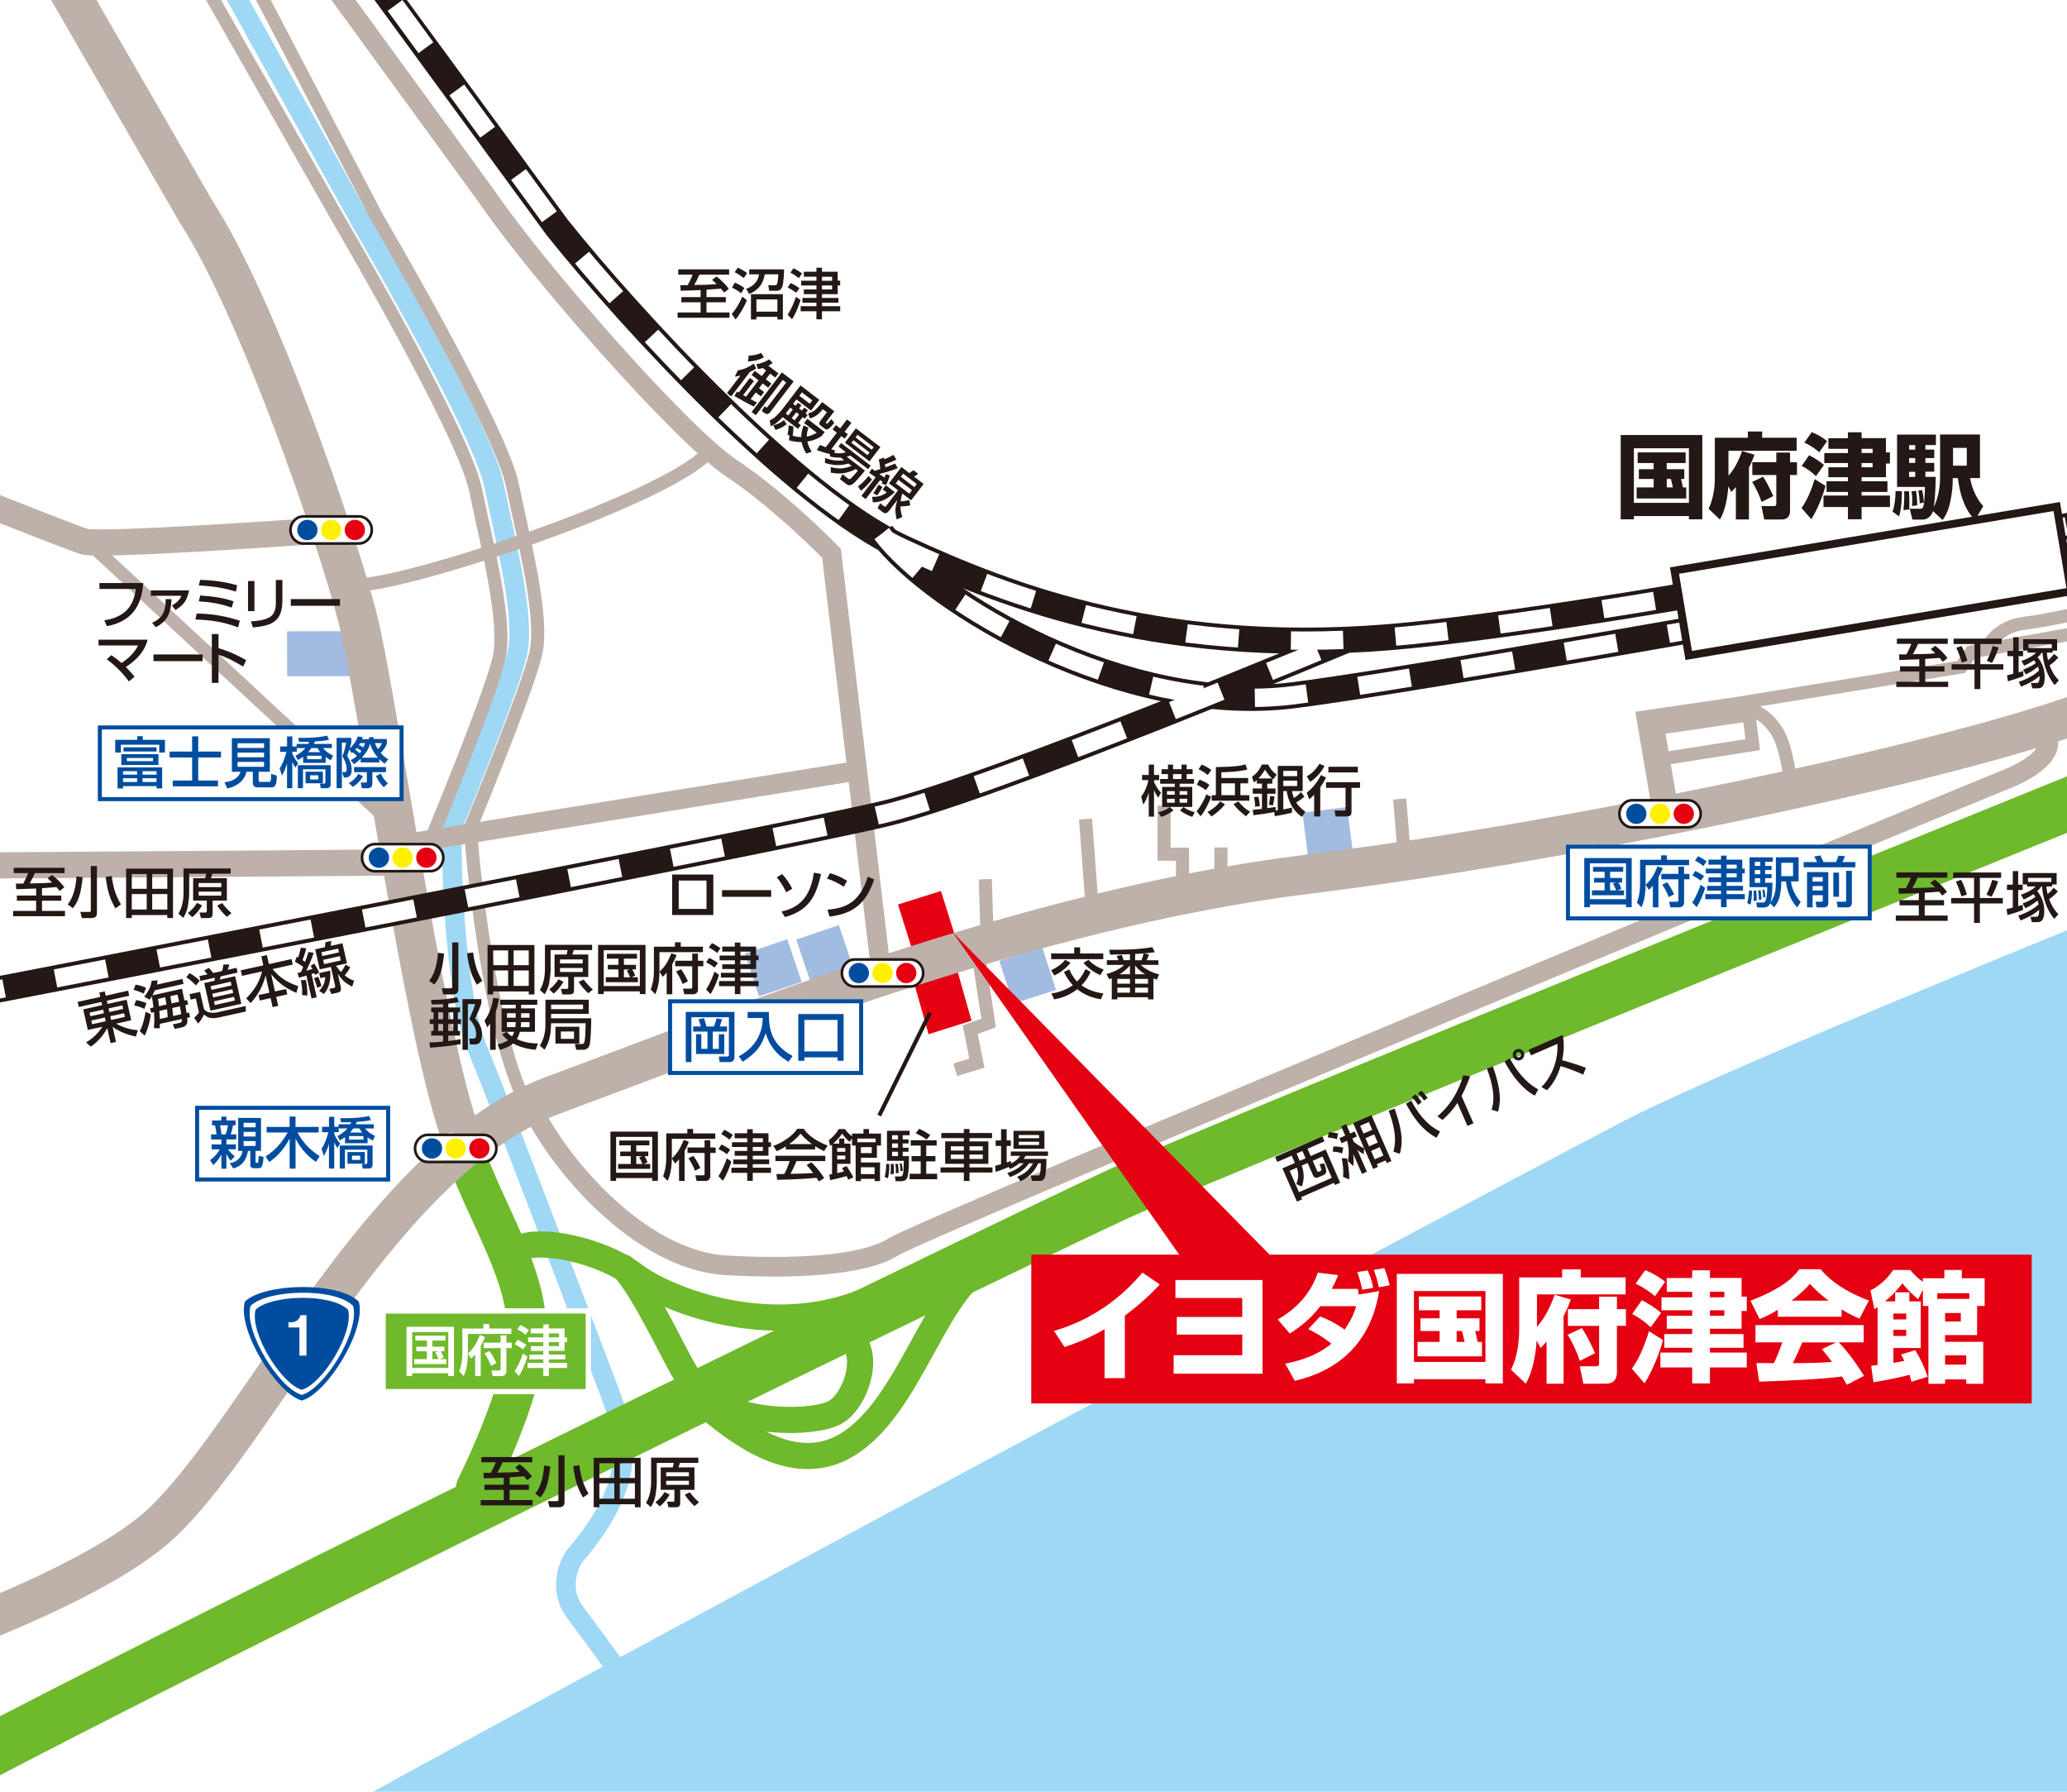
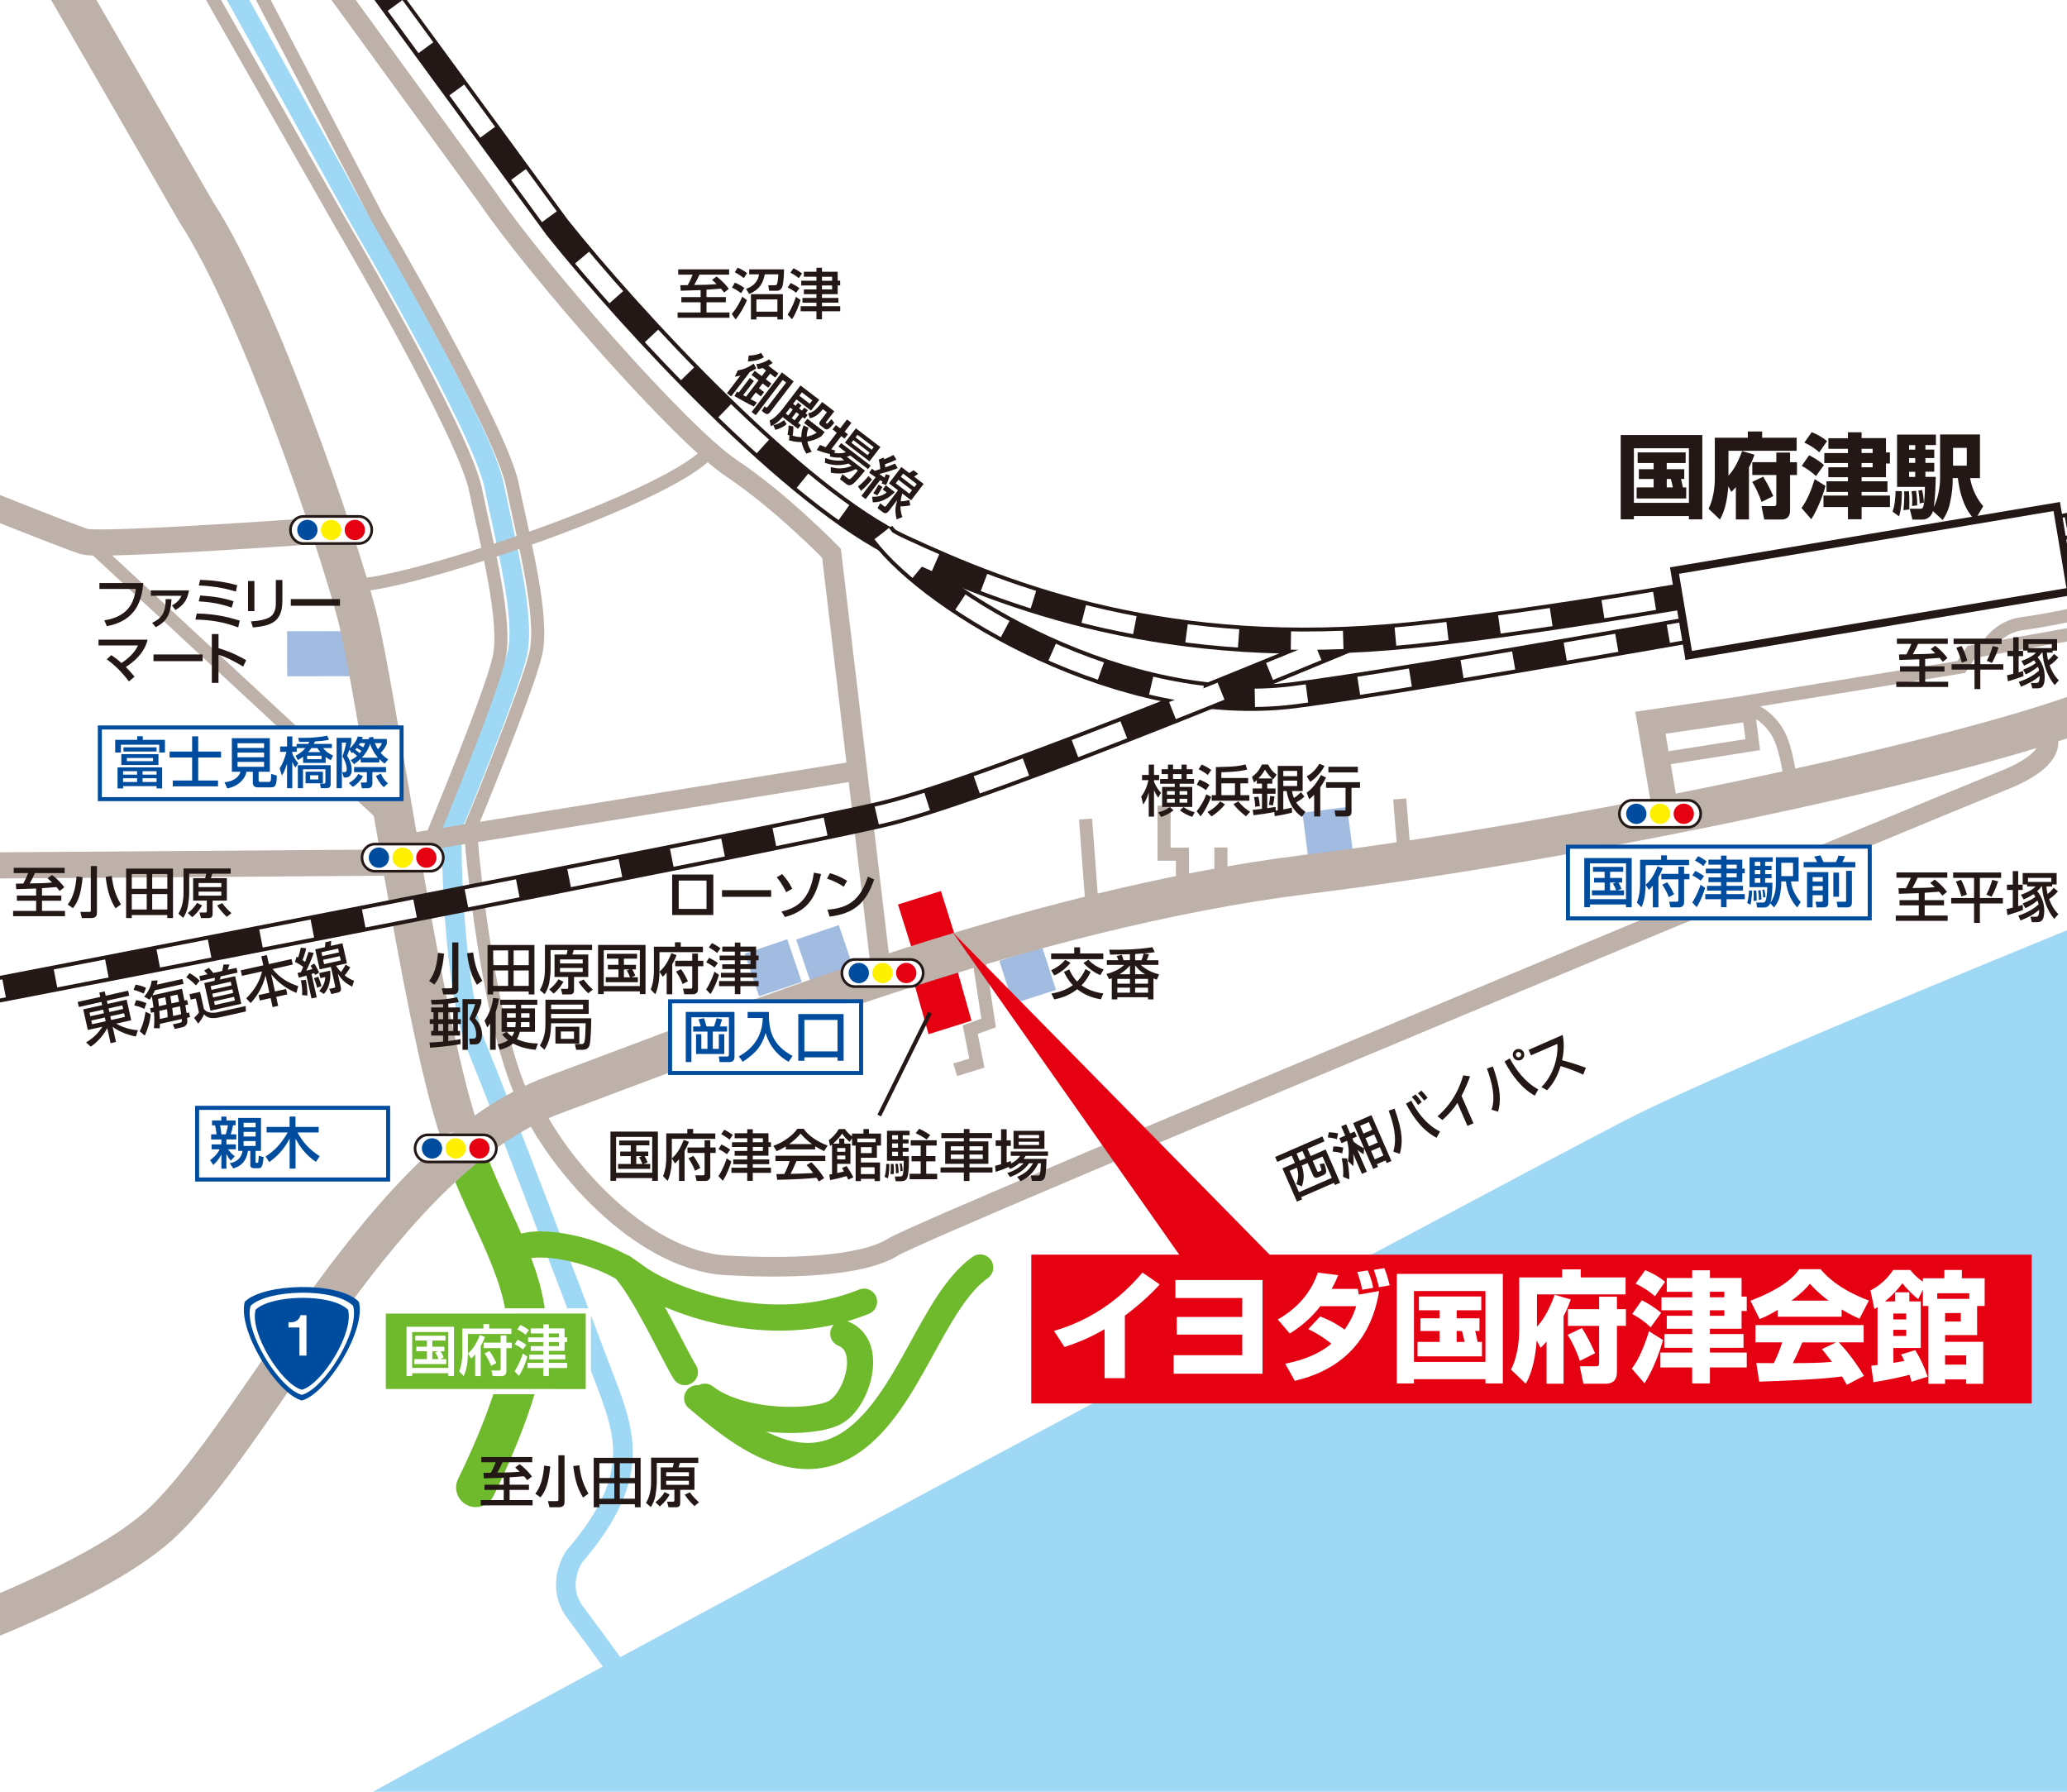
<svg xmlns="http://www.w3.org/2000/svg" version="1.1" viewBox="0 0 600 520">
  <defs>
    <style>
      .cls-1, .cls-2, .cls-3, .cls-4, .cls-5, .cls-6, .cls-7, .cls-8, .cls-9, .cls-10, .cls-11 {
        fill: none;
      }

      .cls-1, .cls-12, .cls-13, .cls-5 {
        stroke: #231815;
      }

      .cls-1, .cls-14 {
        stroke-width: 1.17px;
      }

      .cls-2 {
        stroke-dasharray: 15.19 15.19;
        stroke-width: 5.32px;
      }

      .cls-2, .cls-15 {
        stroke: #fff;
      }

      .cls-12 {
        stroke-width: .77px;
      }

      .cls-12, .cls-13, .cls-16, .cls-14 {
        fill: #fff;
      }

      .cls-13 {
        stroke-width: 2.28px;
      }

      .cls-17 {
        fill: #fff000;
      }

      .cls-15 {
        fill: #6fb92c;
        stroke-width: 1.52px;
      }

      .cls-18 {
        fill: #231815;
      }

      .cls-14 {
        stroke: #004da0;
      }

      .cls-3 {
        stroke: #9ed8f5;
      }

      .cls-3, .cls-10 {
        stroke-width: 5.7px;
      }

      .cls-19 {
        fill: #9ed8f5;
      }

      .cls-20 {
        fill: #a2bbe1;
      }

      .cls-4 {
        stroke-width: 15.19px;
      }

      .cls-4, .cls-6, .cls-7 {
        stroke: #6fb92c;
        stroke-linecap: round;
      }

      .cls-5, .cls-7, .cls-9 {
        stroke-width: 7.59px;
      }

      .cls-6, .cls-8 {
        stroke-width: 11.39px;
      }

      .cls-21 {
        fill: #e50012;
      }

      .cls-22 {
        clip-path: url(#clippath);
      }

      .cls-23 {
        fill: #004da0;
      }

      .cls-8, .cls-9, .cls-10, .cls-11 {
        stroke: #bdb1a9;
      }

      .cls-11 {
        stroke-width: 3.8px;
      }
    </style>
    <clipPath id="clippath">
      <rect class="cls-16" width="600" height="520" />
    </clipPath>
  </defs>
  <g>
    <g id="_レイヤー_1" data-name="レイヤー_1">
      <g>
        <rect class="cls-16" width="600" height="520" />
        <g class="cls-22">
          <g>
            <rect class="cls-20" x="232.85" y="270.26" width="13.07" height="13.07" transform="translate(-76.22 91.56) rotate(-18.74)" />
            <rect class="cls-20" x="217.88" y="274.36" width="13.07" height="13.07" transform="translate(-78.33 86.97) rotate(-18.74)" />
            <polygon class="cls-20" points="106.29 196.24 83.36 196.28 83.32 183.21 106.24 183.17 106.29 196.24" />
            <rect class="cls-20" x="291.78" y="276.51" width="13.07" height="13.07" transform="translate(-72.38 105.03) rotate(-17.84)" />
            <rect class="cls-20" x="378.85" y="234.98" width="13.07" height="13.07" transform="translate(-27.57 50.93) rotate(-7.3)" />
            <rect class="cls-21" x="262.32" y="260.26" width="13.07" height="13.07" transform="translate(-67.63 92.89) rotate(-17.45)" />
            <polygon class="cls-21" points="282.01 296.23 269.54 300.15 265.41 285.55 277.88 281.63 282.01 296.23" />
            <path class="cls-6" d="M134.96,334.37c6.25,18.3,18.75,36.16,17.86,53.13-.89,16.97-14.73,44.2-14.73,44.2" />
            <path class="cls-3" d="M186,494s-13-18-19-26-.34-16.21-.34-16.21c21.43-25,14.07-37.5,6.79-56.91-7.28-19.4-28.14-74.22-34.93-90.71-6.79-16.49-7.76-57.73-7.28-64.03,0,0,16.49-39.78,18.92-50.45,2.42-10.67-3.4-32.5-6.79-48.99-3.4-16.49-39.29-77.62-39.29-77.62L63-11" />
            <path class="cls-7" d="M180.94,367.85c6.25,6.7,14.73,25.45,17.86,30.36" />
            <path class="cls-7" d="M150.37,362.49c5.81-3.57,24.33.44,33.7,7.59s39.06,18.86,66.74,7.7" />
            <path class="cls-7" d="M202.38,405.8c11.16,9.38,28.58,24.11,45.09,12.5,16.52-11.61,23.22-40.63,37.06-50.45" />
            <path class="cls-7" d="M244.79,387.05c8.93,3.57,4.02,19.2-2.23,22.77-6.25,3.57-27.68,3.57-37.95-4.46" />
            <path class="cls-11" d="M102.14,169.8c13.58.97,89.26-24.26,102.84-37.84" />
            <path class="cls-11" d="M125.91,241.59s16.49-39.78,18.92-50.45c2.43-10.67-3.4-32.5-6.79-48.99-3.4-16.49-39.29-77.62-39.29-77.62L54-14" />
            <path class="cls-11" d="M153.08,321.15c-11.64-22.32-16.49-76.65-16.49-81.01,0,0,16.49-39.78,18.92-50.45,2.43-10.67-3.4-32.5-6.79-48.99-3.4-16.49-39.29-77.62-39.29-77.62L71.47-9.5" />
            <line class="cls-11" x1="26.47" y1="158.15" x2="112.82" y2="238.2" />
            <line class="cls-11" x1="315.1" y1="237.71" x2="317.04" y2="263.42" />
-             <line class="cls-11" x1="286" y1="255.17" x2="286.48" y2="270.21" />
            <polyline class="cls-11" points="283.57 274.58 286.97 296.89 281.63 298.83 283.57 308.54 277.27 310.48" />
            <polyline class="cls-11" points="337.9 233.83 337.9 247.9 343.24 247.9 343.24 258.57" />
            <line class="cls-11" x1="354.4" y1="245.96" x2="354.4" y2="256.63" />
            <line class="cls-11" x1="406.3" y1="231.89" x2="407.76" y2="249.84" />
            <path class="cls-11" d="M507.2,205.7c1.94,0,7.27,2.91,9.7,8.73,2.43,5.82,3.4,16.49,3.4,16.49" />
            <polyline class="cls-11" points="506.72 203.75 569.3 193.57 572.21 189.2 607.62 182.89" />
            <path class="cls-11" d="M576.57,188.23s2.91-6.3,10.67-7.28c7.76-.97,20.37-3.88,20.37-3.88" />
            <polyline class="cls-11" points="507.69 207.63 508.78 216.11 482.46 220.25" />
            <path class="cls-10" d="M255.51,279.89l-14.14-119.31s-14.55-15.04-29.11-24.74c-14.55-9.7-56.27-57.24-70.83-78.59L92.68-9.67" />
            <line class="cls-10" x1="120.09" y1="244.5" x2="249.13" y2="223.64" />
            <path class="cls-10" d="M153.56,319.69c7.76,17.46,32.02,46.09,57.24,47.54,17.54,1.01,39.29.48,48.51-5.34,9.22-5.82,313.38-131.95,322.11-135.34,8.73-3.4,14.07-7.76,13.1-12.13" />
            <line class="cls-9" x1="-18.65" y1="251.29" x2="113.78" y2="250.33" />
            <path class="cls-9" d="M-17.68,140.69s37.35,15.04,42.2,16.49c4.85,1.45,71.8-3.4,71.8-3.4" />
            <path class="cls-8" d="M133.19,327.94c-11.16-33.47-23.77-127.09-29.59-149.41-5.82-22.32-28.62-89.26-46.57-116.91L16.5-8.5" />
            <path class="cls-8" d="M611.99,203.75c-32.99,14.55-149.9,39.78-232.37,49.96-82.47,10.19-168.81,45.6-218.78,64.03-49.96,18.43-84.34,95.75-113.34,123.75s-135,57-135,57" />
-             <path class="cls-4" d="M-62.5,541.5c26.39-20.98,358.57-182.01,387.41-195.12,29.77-13.53,300.44-123.15,300.44-123.15" />
            <path class="cls-5" d="M-13.72,289.72s238.87-45.99,270.57-53.58c31.7-7.59,133.94-50.45,133.94-50.45" />
            <path class="cls-5" d="M109-6l52.75,72.03c21.43,26.79,69.21,78.58,100.01,92.87,30.81,14.29,77.24,32.59,147.78,25.45,70.55-7.14,220.12-37.5,220.12-37.5" />
            <path class="cls-5" d="M255.95,154.88c15.18,20.09,70.54,53.13,119.65,46.88,49.11-6.25,263.42-45.54,263.42-45.54" />
            <path class="cls-2" d="M-13.72,289.72s238.87-45.99,270.57-53.58c31.7-7.59,133.94-50.45,133.94-50.45" />
            <path class="cls-2" d="M629.66,146.84s-149.57,30.36-220.12,37.5c-70.55,7.14-116.98-11.16-147.78-25.45-30.81-14.29-78.58-66.08-100.01-92.87L109.5-5.5" />
            <path class="cls-2" d="M255.95,154.88c15.18,20.09,70.54,53.13,119.65,46.88,49.11-6.25,263.42-45.54,263.42-45.54" />
            <rect class="cls-13" x="487.36" y="156.1" width="112.51" height="24.97" transform="translate(-20.39 92.16) rotate(-9.51)" />
            <polyline class="cls-9" points="507.7 205.56 479.07 209.76 483.21 233.91" />
            <path class="cls-19" d="M71,541c36.61-22.33,369.79-199.94,401.05-216.01,31.25-16.07,146.45-62.51,146.45-62.51v291.52l-547.49-13Z" />
            <g>
              <path class="cls-12" d="M104.18,157.73c2.06.01,3.73-1.75,3.74-3.92,0-2.17-1.67-3.92-3.74-3.93h-16.12c-2.07,0-3.74,1.77-3.74,3.94s1.68,3.93,3.74,3.93l16.12-.02Z" />
              <path class="cls-17" d="M96.1,156.76c1.64-.02,2.96-1.33,2.97-2.96-.01-1.61-1.33-2.95-2.96-2.94-1.63,0-2.96,1.31-2.96,2.94s1.33,2.95,2.94,2.95" />
              <path class="cls-23" d="M89.23,156.76c1.64,0,2.94-1.32,2.94-2.95.02-1.64-1.31-2.95-2.94-2.95-1.63,0-2.96,1.31-2.95,2.94,0,1.64,1.32,2.95,2.95,2.96" />
              <path class="cls-21" d="M103,156.76c1.63,0,2.96-1.32,2.95-2.95,0-1.63-1.32-2.94-2.94-2.95-1.64,0-2.96,1.32-2.96,2.95s1.31,2.95,2.95,2.95" />
            </g>
            <g>
              <path class="cls-12" d="M124.94,252.83c2.06.01,3.73-1.75,3.74-3.92,0-2.17-1.67-3.92-3.74-3.93h-16.12c-2.07,0-3.74,1.77-3.74,3.94s1.68,3.93,3.74,3.93l16.12-.02Z" />
              <path class="cls-17" d="M116.86,251.86c1.64-.02,2.96-1.33,2.97-2.96-.01-1.61-1.33-2.95-2.96-2.94-1.63,0-2.96,1.31-2.96,2.94s1.33,2.95,2.94,2.95" />
              <path class="cls-23" d="M109.99,251.86c1.64,0,2.94-1.32,2.94-2.95.02-1.64-1.31-2.95-2.94-2.95-1.63,0-2.96,1.31-2.95,2.94,0,1.64,1.32,2.95,2.95,2.96" />
              <path class="cls-21" d="M123.76,251.86c1.63,0,2.96-1.32,2.95-2.95,0-1.63-1.32-2.94-2.94-2.95-1.64,0-2.96,1.32-2.96,2.95s1.31,2.95,2.95,2.95" />
            </g>
            <g>
              <path class="cls-12" d="M140.34,337.21c2.06.01,3.73-1.75,3.74-3.92,0-2.17-1.67-3.92-3.74-3.93h-16.12c-2.07,0-3.74,1.77-3.74,3.94s1.68,3.93,3.74,3.93l16.12-.02Z" />
              <path class="cls-17" d="M132.27,336.25c1.64-.02,2.96-1.33,2.97-2.96-.01-1.61-1.33-2.95-2.96-2.94-1.63,0-2.96,1.31-2.96,2.94s1.33,2.95,2.94,2.95" />
              <path class="cls-23" d="M125.4,336.25c1.64,0,2.94-1.32,2.94-2.95.02-1.64-1.31-2.95-2.94-2.95-1.63,0-2.96,1.31-2.95,2.94,0,1.64,1.32,2.95,2.95,2.96" />
              <path class="cls-21" d="M139.16,336.24c1.63,0,2.96-1.32,2.95-2.95,0-1.63-1.32-2.94-2.94-2.95-1.64,0-2.96,1.32-2.96,2.95s1.31,2.95,2.95,2.95" />
            </g>
            <g>
              <path class="cls-12" d="M264.24,286.31c2.06.01,3.73-1.75,3.74-3.92,0-2.17-1.67-3.92-3.74-3.93h-16.12c-2.07,0-3.74,1.77-3.74,3.94s1.68,3.93,3.74,3.93l16.12-.02Z" />
              <path class="cls-17" d="M256.17,285.35c1.64-.02,2.96-1.33,2.97-2.96-.01-1.61-1.33-2.95-2.96-2.94-1.63,0-2.96,1.31-2.96,2.94s1.33,2.95,2.94,2.95" />
              <path class="cls-23" d="M249.3,285.35c1.64,0,2.94-1.32,2.94-2.95.02-1.64-1.31-2.95-2.94-2.95-1.63,0-2.96,1.31-2.95,2.94,0,1.64,1.32,2.95,2.95,2.96" />
              <path class="cls-21" d="M263.06,285.34c1.63,0,2.96-1.32,2.95-2.95,0-1.63-1.32-2.94-2.94-2.95-1.64,0-2.96,1.32-2.96,2.95s1.31,2.95,2.95,2.95" />
            </g>
            <g>
              <path class="cls-12" d="M489.93,240.1c2.06.01,3.73-1.75,3.74-3.92,0-2.17-1.67-3.92-3.74-3.93h-16.12c-2.07,0-3.74,1.77-3.74,3.94s1.68,3.93,3.74,3.93l16.12-.02Z" />
              <path class="cls-17" d="M481.86,239.14c1.64-.02,2.96-1.33,2.97-2.96-.01-1.61-1.33-2.95-2.96-2.94-1.63,0-2.96,1.31-2.96,2.94s1.33,2.95,2.94,2.95" />
              <path class="cls-23" d="M474.99,239.14c1.64,0,2.94-1.32,2.94-2.95.02-1.64-1.31-2.95-2.94-2.95-1.63,0-2.96,1.31-2.95,2.94,0,1.64,1.32,2.95,2.95,2.96" />
              <path class="cls-21" d="M488.76,239.13c1.63,0,2.96-1.32,2.95-2.95,0-1.63-1.32-2.94-2.94-2.95-1.64,0-2.96,1.32-2.96,2.95s1.31,2.95,2.95,2.95" />
            </g>
            <g>
              <path class="cls-23" d="M71.06,377.79c-2.22,8.26,9.3,26.72,16.55,28.67,7.28-1.96,18.77-20.42,16.56-28.67-6.06-6.05-27.8-5.33-33.11,0Z" />
              <path class="cls-16" d="M72.72,379.01c-2,7.43,8.36,24.04,14.89,25.81,6.55-1.77,16.91-18.38,14.9-25.81-5.43-5.44-24.99-4.78-29.79,0Z" />
              <path class="cls-23" d="M74.19,380.12c-1.79,6.7,7.53,21.64,13.42,23.22,5.89-1.58,15.2-16.52,13.42-23.22-4.92-4.9-22.52-4.31-26.84,0Z" />
              <path class="cls-16" d="M86.92,393.43v-8.16h-3.18v-1.53h.93c.85,0,2.2-.51,2.55-2.04h1.74v11.73h-2.04Z" />
            </g>
            <g>
              <path class="cls-18" d="M219.51,106.91c-.31.23-.75.54-1.84,1.04l-5.42,7.1-1.23-.94,3.92-5.13c-.84.23-1.2.28-1.63.33l.86-1.81c1.46-.26,2.67-.61,4.62-1.97l.72,1.38ZM224.28,105.34c-.3.21-.62.44-1.26.78l2.95,2.25-.93,1.21-1.49-1.14-1.25,1.63,1.62,1.24-.93,1.21-1.62-1.24-1.05,1.38,1.49,1.14-.95,1.24-1.49-1.14-1.49,1.95c.77.39,1.65.86,1.84.96l-.9,1.17c-1.56-.74-4.36-2.28-5.65-3.04l.78-1.31c.36.22.42.26.49.29l3.24-4.24,1.17.9-3.13,4.1c.11.06.69.39.83.45l3.64-4.76-2.03-1.55.93-1.21,2.03,1.55,1.25-1.63-.96-.73c-.62.21-1.01.26-1.41.31l-.47-1.43c1.27-.12,2.9-.76,3.7-1.4l1.06,1.05ZM217.33,103.19c1.29,0,2.66-.27,3.6-.79l.81,1.29c-1.11.67-2.81,1.17-4.62,1.2l.21-1.7ZM230.38,110.7l-6.42,8.4c-.82,1.07-1.12,1.47-2.25.61l-.6-.46.82-1.34.22.17c.42.32.46.27.88-.28l5.17-6.77-1-.76-7.81,10.23-1.21-.93,8.78-11.49,3.42,2.61Z" />
              <path class="cls-18" d="M227.19,121.05c-1.43,1.58-2.32,2.17-3.46,2.65l-.3-1.7c.74-.28,1.42-.83,2.02-1.41.93-.9,1.55-1.69,1.85-2.08l5.07-6.64,5.45,4.16-2.39,3.13-4.24-3.24-.98,1.28.73.56.68-.89,1.02.78-.68.89.83.63.68-.89,1.04.79-.68.89.62.48-.84,1.1-.62-.48-1.31,1.71.79.6-.83,1.09-4.47-3.41ZM228.37,123.1c-.76.63-1.92,1.32-3.29,1.66l-.6-1.36c1.17-.2,2.18-.78,3.11-1.48l.77,1.19ZM228.81,120.57l1.31-1.71-.73-.56-.76,1c-.31.41-.46.58-.56.7l.74.57ZM238.44,126.6c-.55.35-1.8,1.17-4.09,1.54.29,1.39.92,2.4,1.29,2.95l-1.58.56c-.41-.66-1.08-1.79-1.36-3.36-1.83.04-3.01-.32-3.67-.52l.13-1.44-.56-.14c.28-1.37.3-2.32.32-2.75l1.38.34c0,.56,0,1.57-.22,2.67,1.12.33,1.91.39,2.51.4,0-1.46.37-2.55.68-3.4l1.43.69c-.18.47-.5,1.26-.51,2.58.99-.19,1.88-.53,2.9-1.14l-3.68-2.81.94-1.23,5.03,3.84-.94,1.23ZM231.14,119.64l-1.31,1.71.83.63,1.31-1.71-.83-.63ZM232.77,113.88l-.75.98,3.03,2.31.75-.98-3.03-2.31ZM242.18,119.35l-2.39,3.13c-.1.13-.1.23.04.34.2.16.26.16.4.06.05-.04.63-.67,1.12-1.25l.81,1.11c-1.6,1.99-2.13,2.15-2.8,1.65l-1.12-.86c-.56-.43-.56-.81-.05-1.47l1.84-2.41-1.18-.9c-1.66,2.09-2.93,2.46-3.78,2.65l-.49-1.45c1.48-.35,2.23-.88,4.07-3.28l3.52,2.69Z" />
              <path class="cls-18" d="M244.04,132.8c-1.6.09-2.52-.17-3.13-.33l.03-.68c-2.16-.54-3.12-.89-3.86-1.17l.94-1.49c.34.16,1.42.58,1.67.67l3.22-4.21-1.25-.96.97-1.26,1.25.96,1.98-2.59,1.29.98-1.98,2.59.96.73-.97,1.26-.96-.73-2.91,3.81c.71.26.81.29,1.22.41l-.39.61c1.65.33,2.62.1,3.43-.15l-2.16-1.65.77-1.01,8.58,6.55-.77,1.01-5.16-3.94c-.37.14-.58.23-1.01.34l5.27,4.03c-.11.14-2.77,3.52-3.73,4.03-.89.47-1.39.09-1.78-.21l-1.72-1.32.69-1.46,1.67,1.28c.38.29.55.16.87-.13.5-.45,1.71-1.89,1.94-2.17l-.61-.47c-2.84,1.53-5.33,1.43-7.24,1.04v-1.62c2.26.59,3.77.57,6.05-.33l-.91-.69c-2.88.85-5.12.35-6.85-.2l.09-1.41c.93.35,2.88,1.05,5.5.64l-1.02-.78ZM248.44,124.31l7.12,5.44-3.17,4.15-7.12-5.44,3.17-4.15ZM247.72,127.75l-.58.75,4.7,3.59.58-.75-4.7-3.59ZM248.91,126.19l-.57.74,4.7,3.59.57-.74-4.7-3.59Z" />
              <path class="cls-18" d="M253.13,139.18c-.81.98-1.98,2.31-3.21,3.25l-.87-1.27c1.05-.74,1.97-1.69,3.06-3.02l1.02,1.04ZM253.09,136.02c.58.43.66.48.83.61.35-.09.74-.2,1.59-.49,0-.13-.08-1.4-.43-2.77l1.45-.57.11.47c.27-.09,1.42-.51,2.69-1.24l.88,1.34c-1.5.77-3.09,1.3-3.31,1.37.02.22.04.37.08.91,1.52-.56,2.25-.85,2.84-1.1l.77,1.32c-.52.21-2.01.85-5.34,1.7.81.56.94.65,1.5,1.05.19-.44.29-.69.38-1l1.17.37c-.23.83-.67,1.96-1.09,2.78l-1.3-.45c.18-.31.19-.36.28-.53-.45-.28-.52-.32-.71-.44l-4.2,5.5-1.23-.94,4.13-5.4c-.63-.42-1.42-.97-1.88-1.3l.8-1.19ZM259.73,142.82c-2.98,2.98-5.4,2.97-6.37,2.96l-.2-1.59c1.4.02,2.74-.13,4.22-1.26l-1.16-.89.92-1.2,2.59,1.98ZM256.14,141.32c-.28.58-.89,1.64-1.46,2.44l-1.2-.6c.69-.95,1.34-2.15,1.54-2.52l1.12.67ZM264.21,146.67c-1.03.24-2.08.29-2.84.3.03,1.6.36,2.5.57,3.09l-1.69.67c-.49-2.38-.44-3.37.2-5.61l-2.41,3.15c-.42.55-.99.98-1.78.38l-1.52-1.16.75-1.43,1.11.85c.36.27.48.11.67-.14l3.41-4.47-2.64-2.02,3.62-4.74,2.29,1.75c.55-.33,1.04-.7,1.2-.83l1.37,1.04c-.26.21-.56.44-1.18.83l2.77,2.12-3.62,4.74-2.58-1.97c-.17.62-.37,1.36-.46,2.3.91-.05,1.43-.15,2.52-.38l.25,1.53ZM260.79,139.25l-.78,1.02,3.95,3.01.78-1.02-3.95-3.01ZM262.16,137.46l-.69.91,3.95,3.01.69-.91-3.95-3.01Z" />
            </g>
            <g>
              <path class="cls-18" d="M37.52,288.98l-6.51,1.45.21.93,5.54-1.23,1.33,5.98-4.36.97c2.58,1.55,5.38,1.85,6.29,1.91l-.57,1.82c-1.63-.24-4.65-1.23-6.75-2.79l.97,4.38-1.57.35-.97-4.38c-1.29,2.56-3.48,4.55-4.79,5.38l-1.36-1.23c1.76-.98,3.53-2.61,4.73-4.54l-4.22.94-1.33-5.98,5.49-1.22-.21-.93-6.56,1.46-.33-1.47,6.56-1.46-.28-1.25,1.57-.35.28,1.25,6.51-1.45.33,1.47ZM26.22,294.94l3.95-.88-.23-1.04-3.95.88.23,1.04ZM26.73,297.26l3.95-.88-.24-1.08-3.95.88.24,1.08ZM31.51,292.67l.23,1.04,4.01-.89-.23-1.04-4.01.89ZM32.01,294.94l.24,1.08,4.01-.89-.24-1.08-4.01.89Z" />
              <path class="cls-18" d="M39.36,285.77c.59.07,2.19.43,3.03.96l-.69,1.64c-.99-.52-2.25-.92-2.94-1.09l.6-1.5ZM39.5,290.25c1.08.17,2,.46,3,.9l-.6,1.65c-1.05-.49-1.65-.7-2.94-1.01l.55-1.54ZM43.74,294.33c-.17,2.41-1.03,4.74-1.72,6.23l-1.46-1.25c1.24-2.42,1.6-5.08,1.68-5.69l1.51.72ZM44.55,292.38c-.13-1.11-.28-2.06-.49-3.23-.16.26-.25.43-.62.98l-1.59-.88c1.2-1.42,1.92-2.76,2.17-4.61l1.72-.12c-.03.37-.05.67-.18,1.24l7.4-1.65.32,1.44-8.3,1.85c-.12.27-.27.62-.74,1.47l8.59-1.91c.06.36.44,2.14.71,3.43l.77-.17.29,1.32-.8.18c.06.33.19,1.08.36,2.29l.71-.16.3,1.35-.85.19c.13,1.17.27,2.38-1.55,2.78l-2.04.45-.57-1.32,2.04-.45c.66-.15.62-.55.56-1.11l-6.35,1.41c.01.36,0,.63-.06,1.3l-1.69-.07c.08-.73.24-2.16.05-4.64l-.86.19-.29-1.32,1-.22ZM48.32,291.54c-.15-.97-.27-1.67-.34-2.11l-2.1.47c.1.75.19,1.36.26,2.13l2.18-.49ZM48.67,295.22c-.04-1.05-.12-1.8-.19-2.33l-2.23.5c.07.89.1,1.21.14,2.34l2.27-.51ZM51.99,290.73c-.2-.99-.33-1.47-.5-2.08l-2.05.46c.12.6.27,1.49.35,2.11l2.2-.49ZM52.6,294.34c-.18-1.24-.33-2.13-.36-2.29l-2.24.5c.17,1.28.21,1.96.24,2.32l2.37-.53Z" />
              <path class="cls-18" d="M55.02,282.43c.93.5,2.32,1.46,2.96,2.19l-1.1,1.36c-1.06-1.08-1.75-1.67-2.81-2.34l.95-1.22ZM55.01,288.54l3.07-.68,1.1,4.92c.69,1.18,2.58,1.32,3.9,1.02l8.23-1.83.07,1.58-7.81,1.74c-2.89.64-3.92-.43-4.35-.91-.43,1.18-1.42,2.36-1.69,2.7l-1.18-1.68c.07-.05.97-.89,1.4-1.56l-.9-4.06-1.49.33-.35-1.57ZM68.97,282.27l-4.92,1.1c-.06.31-.13.61-.24.93l4.45-.99,1.79,8.01-8.97,2-1.79-8.01,2.98-.66c.07-.36.08-.74.08-.89l-4.17.93-.31-1.4,2.37-.53c-.33-.35-.88-.97-.98-1.07l1.35-.8c.57.56,1.03,1.14,1.29,1.49l2.57-.57c.16-.54.32-1.29.39-1.88l1.74-.02c-.07.26-.12.42-.5,1.54l2.56-.57.31,1.4ZM61.15,286.22l.24,1.07,5.82-1.3-.24-1.07-5.82,1.3ZM61.63,288.41l.24,1.07,5.82-1.3-.24-1.07-5.82,1.3ZM62.12,290.61l.24,1.07,5.82-1.3-.24-1.07-5.82,1.3Z" />
              <path class="cls-18" d="M69.87,281.62l6.56-1.46-.58-2.62,1.62-.36.58,2.62,6.57-1.46.36,1.6-5.85,1.3c2.19,2.74,4.82,4.11,7.44,4.96l-.52,1.96c-1.89-.8-4.76-2.25-7.34-5.41l1.11,4.99,3.23-.72.35,1.57-3.23.72.58,2.62-1.62.36-.58-2.62-3.14.7-.35-1.57,3.14-.7-1.11-4.99c-.82,3.21-2.27,5.76-4.32,8.01l-1.29-1.36c2.44-2.55,3.81-4.7,4.59-7.84l-5.83,1.3-.36-1.6Z" />
              <path class="cls-18" d="M86.36,282.38c.7-.17.8-.19,1-.24.16-.33.32-.7.65-1.53-.1-.08-1.12-.84-2.4-1.46l.49-1.48.43.22c.1-.27.52-1.42.78-2.86l1.59.19c-.37,1.65-1,3.2-1.08,3.42.18.13.31.21.74.53.55-1.52.8-2.27.99-2.89l1.51.26c-.18.53-.64,2.08-2.14,5.18.95-.26,1.1-.3,1.77-.48-.21-.43-.35-.66-.52-.94l1.04-.66c.49.71,1.07,1.77,1.42,2.63l-1.18.71c-.12-.33-.15-.38-.22-.56-.51.16-.58.2-.8.26l1.51,6.76-1.51.34-1.48-6.63c-.73.21-1.66.47-2.2.6l-.39-1.38ZM88.8,284.39c.23,1.25.49,3,.42,4.55l-1.53-.15c.11-1.27-.02-2.6-.35-4.29l1.46-.11ZM92.38,283.46c.26.58.68,1.74.93,2.69l-1.23.54c-.29-1.14-.78-2.41-.94-2.8l1.24-.42ZM101.66,280.73c-.48.95-1.12,1.78-1.6,2.36,1.25,1.01,2.14,1.33,2.73,1.55l-.57,1.72c-2.13-1.15-2.86-1.83-4.16-3.76l.86,3.87c.15.67.11,1.39-.86,1.61l-1.87.42-.61-1.49,1.36-.3c.44-.1.39-.3.33-.6l-1.22-5.49-3.25.72-1.3-5.82,2.81-.62c.11-.63.13-1.25.14-1.45l1.68-.37c0,.33-.02.71-.12,1.44l3.4-.76,1.3,5.82-3.17.71c.36.53.8,1.16,1.46,1.83.54-.73.81-1.18,1.33-2.17l1.33.79ZM95.84,281.69c.36,4.2-1.2,6.05-1.83,6.78l-1.35-.87c.92-1.06,1.67-2.18,1.75-4.04l-1.43.32-.33-1.47,3.18-.71ZM93.3,276.37l.25,1.11,4.85-1.08-.25-1.11-4.85,1.08ZM93.79,278.57l.28,1.25,4.85-1.08-.28-1.25-4.85,1.08Z" />
            </g>
            <g>
              <path class="cls-18" d="M207.06,253.81v11.75h-11.95v-11.75h11.95ZM205.08,255.56h-8.07v8.23h8.07v-8.23Z" />
              <path class="cls-18" d="M223.85,258.34v1.94h-14.27v-1.94h14.27Z" />
              <path class="cls-18" d="M228.21,258.95c-.21-.45-1.29-2.67-2.75-4.34l1.57-.93c1.3,1.43,1.94,2.33,2.94,4.24l-1.77,1.03ZM226.86,264.56c3.29-.82,8.13-2.38,9.4-11.3l2.07.42c-1.43,6.25-3.39,10.54-10.48,12.47l-1-1.59Z" />
              <path class="cls-18" d="M244.9,257.36c-1.21-.88-3.2-1.86-4.85-2.36l.87-1.57c1.41.4,2.81.87,4.98,2.2l-1,1.74ZM240.2,264c6.01-.43,9.5-2.75,11.73-9.58l1.82.82c-2.36,6.86-5.83,9.9-12.95,10.78l-.59-2.02Z" />
            </g>
            <g>
              <path class="cls-18" d="M128.9,276.76c-.43,4.4-1.17,7.02-2.83,8.98l-1.51-1.06c1.72-2.14,2.35-5.19,2.57-8.16l1.77.24ZM133.05,273.52v13.5c0,.53-.05,1.59-1.61,1.59h-2.76l-.45-1.78h2.54c.5,0,.5-.21.5-.42v-12.89h1.78ZM138.43,285.79c-1.51-2.52-2.28-4.66-2.86-9.13l1.77-.24c.42,3.18,1.01,5.4,2.67,8.23l-1.57,1.14Z" />
              <path class="cls-18" d="M155.13,274.26v14.35h-1.66v-.87h-10.31v.87h-1.64v-14.35h13.61ZM143.16,275.83v4.29h4.34v-4.29h-4.34ZM143.16,281.65v4.48h4.34v-4.48h-4.34ZM149.09,275.83v4.29h4.39v-4.29h-4.39ZM149.09,281.65v4.48h4.39v-4.48h-4.39Z" />
              <path class="cls-18" d="M171.86,275.73h-5.33c-.18.64-.19.71-.4,1.3h4.63v6.51h-4.13v3.79c0,.98-.39,1.27-1.32,1.27h-2.07l-.42-1.61h1.7c.34,0,.42-.16.42-.43v-3.02h-3.97v-6.51h3.49c.13-.45.23-.87.29-1.3h-4.92v5.69c0,1.51-.35,3.5-.4,3.81-.31,1.7-1.03,2.83-1.33,3.31l-1.4-1.21c.45-.71,1.48-2.65,1.48-5.96v-7.17h13.69v1.53ZM163.56,284.94c-1.21,2.07-2.39,3.04-2.86,3.42l-1.27-1.22c.87-.58,2.06-1.85,2.68-2.94l1.45.74ZM162.56,278.45v1.17h6.59v-1.17h-6.59ZM162.56,280.92v1.17h6.59v-1.17h-6.59ZM169.42,284.27c.8,1.08,1.46,1.82,2.67,2.91l-1.33,1.09c-.88-.8-2.17-2.25-2.81-3.31l1.48-.69Z" />
              <path class="cls-18" d="M185.73,287.72h-10.48v.8h-1.64v-14.28h13.77v14.28h-1.65v-.8ZM185.73,275.78h-10.48v10.4h10.48v-10.4ZM183.28,283.62h1.88v1.43h-9.32v-1.43h3.68v-2.27h-3.07v-1.33h3.07v-1.8h-3.36v-1.4h8.76v1.4h-3.81v1.8h3.49v1.33h-1.08c.06.1.53.82.87,1.82l-1.11.45ZM182.75,281.36h-1.64v2.27h1.78c-.16-.43-.53-1.33-.96-1.94l.82-.32Z" />
              <path class="cls-18" d="M195.91,273.47h1.7v1.29h6.43v1.57h-12.61v5.17c0,1.96-.13,4.76-1.22,7.05l-1.32-1.37c.87-2.25.92-4.29.92-5.46v-6.97h6.11v-1.29ZM193.52,282.26c-.51.64-.82.92-1.16,1.22l-.92-1.46c1.14-1.08,2.23-2.25,3.44-5.38l1.51.56c-.18.47-.47,1.25-1.25,2.64v8.72h-1.62v-6.3ZM202.6,276.75v2.09h1.56v1.59h-1.56v6.8c0,.95-.82,1.33-1.33,1.33h-2.64l-.37-1.64h2.28c.21,0,.4-.03.4-.45v-6.04h-4.95v-1.59h4.95v-2.09h1.65ZM197.69,281.28c1.06,1.46,1.78,3.02,2.01,3.5l-1.57.82c-.59-1.72-1.57-3.15-1.88-3.62l1.45-.71Z" />
              <path class="cls-18" d="M208.71,282.92c-.45,1.49-1.37,3.94-2.47,5.59l-1.27-1.35c1.38-2.1,2.14-4.35,2.41-5.16l1.33.92ZM205.85,277.98c.56.26,1.85.96,2.54,1.51l-.98,1.32c-.71-.59-1.69-1.16-2.43-1.51l.87-1.32ZM206.65,273.71c.67.29,1.93,1.06,2.49,1.48l-.96,1.4c-.42-.4-1.62-1.21-2.43-1.62l.9-1.25ZM214.92,284.72h5.29v1.48h-5.29v2.33h-1.61v-2.33h-4.58v-1.48h4.58v-1.01h-4.05v-1.38h4.05v-1.09h-3.65v-1.38h3.65v-1.16h-4.42v-1.37h4.42v-1.16h-3.65v-1.45h3.65v-1.17h1.61v1.17h4.56v2.6h.72v1.37h-.72v2.54h-4.56v1.09h4.77v1.38h-4.77v1.01ZM214.92,276.17v1.16h2.94v-1.16h-2.94ZM214.92,278.69v1.16h2.94v-1.16h-2.94Z" />
              <path class="cls-18" d="M128.63,291.42c-1.74.1-2.75.08-3.31.08l-.23-1.29c3.47-.08,4.71-.18,7.57-.79l.53,1.38c-.58.13-1.45.32-3.07.48v1.11h3.42v1.4h-.63v2.01h.9v1.38h-.9v2.02h.63v1.35h-3.42v1.59c1.78-.22,2.92-.42,3.58-.55v1.43c-1.22.23-3.78.67-8.85,1.06l-.18-1.53c.8-.02,1.9-.05,3.95-.26v-1.75h-3.45v-1.35h.67v-2.02h-1.09v-1.38h1.09v-2.01h-.67v-1.4h3.45v-.98ZM127.2,293.8v2.01h1.43v-2.01h-1.43ZM127.2,297.19v2.02h1.43v-2.02h-1.43ZM130.12,293.8v2.01h1.45v-2.01h-1.45ZM130.12,297.19v2.02h1.45v-2.02h-1.45ZM139.72,289.96v1.22c-.5,1.64-1.33,3.42-1.8,4.35,1.27,1.59,1.99,2.76,1.99,4.74,0,1.25-.34,1.83-.56,2.14-.48.71-1.03.71-1.91.71h-1.03l-.19-1.69h1.16c.37,0,.84-.02.84-1.14,0-2.23-1.08-3.53-1.99-4.55.51-1.09,1.08-2.36,1.7-4.34h-2.12v13.29h-1.56v-14.73h5.48Z" />
              <path class="cls-18" d="M142.26,297.03c-.29.47-.48.72-.8,1.16l-.82-1.96c1.38-1.96,2.25-4.23,2.49-6.6l1.72.18c-.11.76-.35,2.17-.96,3.89v10.97h-1.62v-7.63ZM151.26,292.66h4.03v6.8h-4.39c-.31,1.11-.64,1.77-.87,2.1,1.99.92,3.92,1.25,6.12,1.29l-.66,1.82c-.9-.08-3.87-.34-6.56-1.83-1.35,1.17-3.21,1.67-3.82,1.83l-.64-1.56c.63-.14,1.93-.47,3.02-1.21-.84-.63-1.33-1.17-1.75-1.66l1.29-.77c.35.39.69.72,1.59,1.32.14-.21.42-.61.64-1.33h-3.66v-6.8h4.1v-1.04h-4.51v-1.48h10.77v1.48h-4.69v1.04ZM149.7,294.06h-2.54v1.3h2.54v-1.3ZM149.59,298.09c.08-.64.1-.96.11-1.45h-2.54v1.45h2.43ZM153.7,298.09v-1.45h-2.44c-.02.55-.03.96-.11,1.45h2.55ZM151.26,295.36h2.44v-1.3h-2.44v1.3Z" />
              <path class="cls-18" d="M159.97,296.97c-.06,3-.39,5.33-1.93,7.68l-1.33-1.21c1.56-2.49,1.62-4.79,1.62-6.89v-6.4h12.56v4.1h-10.93v1.29h11.67c-.03,2.39-.16,6.56-.48,7.7-.1.37-.4,1.43-1.99,1.43h-1.91l-.37-1.67h1.86c.39,0,.84,0,.98-.98.18-1.22.19-1.61.29-5.04h-10.04ZM159.97,291.55v1.33h9.27v-1.33h-9.27ZM168.17,297.98v4.88h-6.94v-4.88h6.94ZM162.8,299.36v2.14h3.82v-2.14h-3.82Z" />
            </g>
            <g>
              <path class="cls-18" d="M41.6,169.21c-.42,4.68-1.82,10.89-10.59,12.52l-.72-1.7c7.79-1.19,8.69-6.27,9.16-9.11h-10.59v-1.7h12.74Z" />
              <path class="cls-18" d="M54.88,171.35c-.56,2.76-1.46,4.23-3.95,5.69l-1.01-1.32c1.99-1.08,2.51-2.28,2.75-2.81h-8.89v-1.56h11.1ZM44.15,180.76c2.68-1.22,3.98-2.89,3.94-6.89l1.7.03c-.21,4.71-1.7,6.62-4.56,8.13l-1.08-1.27Z" />
              <path class="cls-18" d="M69.12,182.08c-4.48-1.7-8.44-2.19-12.4-2.27l.39-1.75c5.16.08,8.76.93,12.5,2.06l-.48,1.96ZM67.24,176.34c-3.57-1.24-6.38-1.62-9.56-1.82l.45-1.7c4.16.31,6.67.69,9.67,1.7l-.56,1.82ZM68.48,171.69c-2.2-.67-5.59-1.54-10.77-1.78l.39-1.62c3.04.08,6.7.42,10.75,1.56l-.37,1.85Z" />
              <path class="cls-18" d="M73.85,177.36h-1.86v-8.73h1.86v8.73ZM81.96,174.45c0,6.43-3.82,7.17-8.53,7.66l-.59-1.77c2.33-.14,3.87-.42,5.27-1.12,1.86-.95,1.96-3.31,1.96-3.92v-6.96h1.9v6.11Z" />
              <path class="cls-18" d="M98.68,173.87v1.94h-14.27v-1.94h14.27Z" />
              <path class="cls-18" d="M37.41,197.77c-1.53-2.14-4.03-4.77-6.43-6.41l1.32-1.22c1.4.93,2.23,1.61,2.97,2.27,1.99-1.29,3.76-2.94,4.8-5.08h-11.47v-1.69h14.25c-.23.85-.71,2.78-2.76,5-.85.93-2.07,1.99-3.57,2.94,1.17,1.17,1.99,2.17,2.54,2.81l-1.66,1.38Z" />
              <path class="cls-18" d="M58.82,189.94v1.94h-14.27v-1.94h14.27Z" />
              <path class="cls-18" d="M63.43,184.01v4.11c3.9,1.11,6.96,2.86,8.03,3.49l-.87,1.85c-1.8-1.08-4.96-2.86-7.17-3.42v8.16h-1.93v-14.19h1.93Z" />
            </g>
            <g>
              <path class="cls-18" d="M311.83,274.95h1.7v1.77h6.73v1.65h-15.14v-1.65h6.7v-1.77ZM310.74,279.4c-1.21,1.57-2.97,2.92-4.71,3.71l-.9-1.51c1.64-.77,3.2-1.88,4.05-3.04l1.56.84ZM319.56,290.03c-2.55-.45-4.77-1.27-6.86-2.94-2.6,2.07-5.24,2.68-6.67,2.96l-.85-1.69c3.42-.58,5.22-1.72,6.23-2.44-1.45-1.56-2.17-2.99-2.57-3.84l1.54-.74c.34.79.98,2.2,2.28,3.52,1.45-1.48,2.07-2.84,2.43-3.63l1.49.84c-.35.77-1.03,2.25-2.65,3.9,2.59,1.83,5.43,2.22,6.35,2.35l-.72,1.72ZM319.38,283c-1.56-.63-3.53-1.98-4.87-3.53l1.45-.93c.87,1.04,2.33,2.1,4.4,2.83l-.98,1.64Z" />
              <path class="cls-18" d="M336.26,278.69v1.35h-5.11c.29.27,2.06,1.96,5.33,2.76l-.71,1.54c-.39-.16-.66-.27-.95-.39v6.09h-1.59v-.61h-8.9v.61h-1.61v-6.12c-.08.03-.21.08-.77.27l-.77-1.51c3.04-.8,4.5-2.02,5.14-2.65h-5.03v-1.35h3.36c-.16-.5-.32-.82-.5-1.21l1.46-.35c.14.34.31.72.53,1.56h1.85v-1.75c-.92.02-4.93.13-5.75.13l-.27-1.43c3.86.08,8.69-.08,12.52-.74l.72,1.45c-.82.11-1.54.22-3.2.37l1.51.27c-.19.56-.43,1.16-.66,1.7h3.39ZM324.34,285.49h3.66v-1.4h-3.66v1.4ZM324.34,288.09h3.66v-1.45h-3.66v1.45ZM328,282.75v-2.55c-1.12,1.33-2.55,2.28-3,2.55h3ZM331.33,278.69c.24-.56.5-1.37.64-1.98-.72.06-1.65.13-2.47.16v1.82h1.83ZM329.5,282.75h2.91c-1.64-.93-2.52-2.06-2.91-2.57v2.57ZM329.5,285.49h3.74v-1.4h-3.74v1.4ZM329.5,288.09h3.74v-1.45h-3.74v1.45Z" />
            </g>
            <g>
              <path class="cls-18" d="M189.32,341.9h-10.48v.8h-1.64v-14.28h13.77v14.28h-1.65v-.8ZM189.32,329.96h-10.48v10.4h10.48v-10.4ZM186.86,337.8h1.88v1.43h-9.32v-1.43h3.68v-2.27h-3.07v-1.33h3.07v-1.8h-3.36v-1.4h8.76v1.4h-3.81v1.8h3.49v1.33h-1.08c.06.1.53.82.87,1.82l-1.11.45ZM186.33,335.54h-1.64v2.27h1.78c-.16-.43-.53-1.33-.96-1.94l.82-.32Z" />
              <path class="cls-18" d="M199.5,327.65h1.7v1.29h6.43v1.57h-12.61v5.17c0,1.96-.13,4.76-1.22,7.05l-1.32-1.37c.87-2.25.92-4.29.92-5.46v-6.97h6.11v-1.29ZM197.1,336.44c-.51.64-.82.92-1.16,1.22l-.92-1.46c1.14-1.08,2.23-2.25,3.44-5.38l1.51.56c-.18.47-.47,1.25-1.25,2.64v8.72h-1.62v-6.3ZM206.18,330.93v2.09h1.56v1.59h-1.56v6.8c0,.95-.82,1.33-1.33,1.33h-2.64l-.37-1.64h2.28c.21,0,.4-.03.4-.45v-6.04h-4.95v-1.59h4.95v-2.09h1.65ZM201.28,335.46c1.06,1.46,1.78,3.02,2.01,3.5l-1.57.82c-.59-1.72-1.57-3.15-1.88-3.62l1.45-.71Z" />
              <path class="cls-18" d="M212.29,337.1c-.45,1.49-1.37,3.94-2.47,5.59l-1.27-1.35c1.38-2.1,2.14-4.35,2.41-5.16l1.33.92ZM209.43,332.16c.56.26,1.85.96,2.54,1.51l-.98,1.32c-.71-.59-1.69-1.16-2.43-1.51l.87-1.32ZM210.24,327.89c.67.29,1.93,1.06,2.49,1.48l-.96,1.4c-.42-.4-1.62-1.21-2.43-1.62l.9-1.25ZM218.51,338.9h5.29v1.48h-5.29v2.33h-1.61v-2.33h-4.58v-1.48h4.58v-1.01h-4.05v-1.38h4.05v-1.09h-3.65v-1.38h3.65v-1.16h-4.42v-1.37h4.42v-1.16h-3.65v-1.45h3.65v-1.17h1.61v1.17h4.56v2.6h.72v1.37h-.72v2.54h-4.56v1.09h4.77v1.38h-4.77v1.01ZM218.51,330.35v1.16h2.94v-1.16h-2.94ZM218.51,332.87v1.16h2.94v-1.16h-2.94Z" />
              <path class="cls-18" d="M228.09,332.71c-1.22.77-1.96,1.09-2.65,1.38l-.95-1.54c2.59-.9,5.59-2.88,6.96-4.95h1.85c1.17,1.83,3.76,3.65,6.94,4.88l-1.03,1.61c-.67-.34-1.61-.8-2.59-1.43v.92h-8.53v-.87ZM237.67,342.9c-.19-.35-.29-.53-.66-1.08-2.2.23-5.8.48-11.41.59l-.24-1.67c.34,0,1.8,0,2.3-.02.42-.79,1.22-2.54,1.56-3.74h-4.13v-1.56h14.48v1.56h-8.37c-.55,1.3-1.17,2.67-1.72,3.7,3-.06,3.34-.08,6.56-.24-.79-1.04-1.19-1.59-1.9-2.3l1.37-.84c.5.48,2.33,2.3,3.73,4.63l-1.56.96ZM235.72,332.05c-1.74-1.22-2.96-2.62-3.34-3.05-.64.77-1.51,1.75-3.31,3.05h6.65Z" />
              <path class="cls-18" d="M246.24,342.37c-.13-.29-.19-.43-.5-1.03-2.64.71-3.17.85-4.77,1.16l-.24-1.61c.47-.06.59-.1.79-.13v-8.58c-.11.08-.21.16-.56.4l-.37-1.69c.88-.63,2.04-1.72,2.88-3.21h1.78c.8,1.06,1.19,1.43,2.07,2.12v-.8h3.33v-1.32h1.59v1.32h3.49v3.47h-1.19v3.55h-4.64v1.35h5.54v5.42h-1.56v-.66h-3.98v.66h-1.53v-10.32h-1.04v-2.15l-.68,1.09c-.75-.59-1.59-1.51-2.19-2.41-.32.45-1.12,1.57-2.62,2.91h1.75v-1.46h1.49v1.46h1.78v5.86h-3.84v2.68c.39-.08,1.33-.31,1.98-.47-.29-.51-.39-.67-.58-.98l1.33-.59c.37.53,1.54,2.39,1.96,3.28l-1.48.67ZM243.02,333.18v1.09h2.35v-1.09h-2.35ZM243.02,335.36v1.12h2.35v-1.12h-2.35ZM254.18,330.44h-5.32v1.06h5.32v-1.06ZM249.89,332.92v1.74h3.15v-1.74h-3.15ZM249.89,338.77v1.98h3.98v-1.98h-3.98Z" />
              <path class="cls-18" d="M258.15,337.8c-.02,2.47-.18,3.28-.43,4.18l-.95-.43c.5-1.53.48-3.2.48-3.74h.9ZM264.05,329.48h-2.01v1.21h1.69v1.17h-1.69v1.24h1.69v1.16h-1.69v1.27h1.8v.39c0,2.92-.06,3.25-.13,3.86-.21,2.19-.45,3.04-2.27,3.04h-1.45l-.24-1.38h1.49c.64,0,.87-.19,1.01-1.67.02-.11.1-2.73.1-2.88h-4.88v-8.71h6.57v1.32ZM259.37,337.8c.06.56.11,1.08.11,1.69,0,.43-.02.92-.03,1.25h-.98c.08-.56.16-1.16.1-2.94h.8ZM258.95,329.48v1.21h1.72v-1.21h-1.72ZM258.95,331.86v1.24h1.72v-1.24h-1.72ZM258.95,334.25v1.27h1.72v-1.27h-1.72ZM260.62,337.8c.24,1.48.22,2.23.22,2.63l-.79.08c.02-.45.06-1.53-.16-2.72h.72ZM261.72,337.67c.14.51.27,1.24.32,2.12l-.66.14c-.02-1.17-.13-1.77-.24-2.27h.58ZM271.9,330.93v1.54h-3.04v3.05h2.67v1.53h-2.67v3.6h3.18v1.59h-8v-1.59h3.21v-3.6h-2.65v-1.53h2.65v-3.05h-2.89v-1.54h7.54ZM266.83,327.6c.53.24,1.49.66,3.2,1.83l-1.03,1.29c-1.08-.77-2.35-1.45-3.2-1.85l1.03-1.27Z" />
              <path class="cls-18" d="M287.96,330.31h-6.54v.95h5.48v6.51h-5.48v1.04h6.68v1.48h-6.68v2.46h-1.64v-2.46h-6.76v-1.48h6.76v-1.04h-5.42v-6.51h5.42v-.95h-6.54v-1.48h6.54v-1.16h1.64v1.16h6.54v1.48ZM275.99,332.68v1.24h3.79v-1.24h-3.79ZM275.99,335.07v1.29h3.79v-1.29h-3.79ZM281.42,332.68v1.24h3.86v-1.24h-3.86ZM281.42,335.07v1.29h3.86v-1.29h-3.86Z" />
              <path class="cls-18" d="M295.86,337.61c-1.22,1.04-2.1,1.4-2.68,1.64l-.39-.56c-2.04.88-3.02,1.19-3.78,1.41l-.16-1.75c.37-.08,1.48-.4,1.74-.48v-5.3h-1.57v-1.59h1.57v-3.26h1.62v3.26h1.21v1.59h-1.21v4.79c.72-.22.82-.26,1.22-.42l.06.72c1.51-.74,2.14-1.51,2.64-2.2h-2.72v-1.27h10.8v1.27h-6.49c-.21.34-.32.53-.59.88h6.64c0,.18-.06,4.48-.51,5.46-.42.92-1.04.92-1.54.92h-2.17l-.34-1.57h2.1c.48,0,.53-.21.61-.63.13-.66.21-2.54.23-2.91h-.77c-1.33,2.94-3.37,4.37-5.13,5.22l-.98-1.29c2.15-.9,3.34-1.83,4.61-3.94h-1.14c-1.77,2.43-3.86,3.39-5.56,4l-.79-1.17c.95-.29,2.92-.92,4.76-2.83h-1.29ZM294.2,328.19h8.97v5.22h-8.97v-5.22ZM295.71,329.4v.93h5.91v-.93h-5.91ZM295.71,331.36v.95h5.91v-.95h-5.91Z" />
            </g>
            <g>
              <path class="cls-18" d="M146.22,428.87c-.84.03-4.87.18-5.78.19l-.11-1.61c.34,0,1.24-.02,2.15-.02.79-1.43,1.24-2.57,1.43-3.04h-4.19v-1.53h14.78v1.53h-8.63c-.43,1.03-.95,2.02-1.51,3,3.34-.05,4.13-.06,6.51-.26-.64-.64-1-.93-1.33-1.22l1.3-.98c1.29.95,2.7,2.36,3.57,3.58l-1.37,1.08c-.22-.31-.45-.61-.92-1.14l-4.19.3v2.14h5.61v1.51h-5.61v2.96h6.67v1.53h-15.06v-1.53h6.68v-2.96h-5.59v-1.51h5.59v-2.04Z" />
              <path class="cls-18" d="M159.72,425.59c-.43,4.4-1.17,7.02-2.83,8.98l-1.51-1.06c1.72-2.14,2.35-5.19,2.57-8.16l1.77.24ZM163.87,422.35v13.5c0,.53-.05,1.59-1.61,1.59h-2.76l-.45-1.78h2.54c.5,0,.5-.21.5-.42v-12.89h1.78ZM169.25,434.62c-1.51-2.52-2.28-4.66-2.86-9.13l1.77-.24c.42,3.18,1.01,5.4,2.67,8.23l-1.57,1.14Z" />
              <path class="cls-18" d="M185.95,423.09v14.35h-1.66v-.87h-10.31v.87h-1.64v-14.35h13.61ZM173.98,424.66v4.29h4.34v-4.29h-4.34ZM173.98,430.48v4.48h4.34v-4.48h-4.34ZM179.91,424.66v4.29h4.39v-4.29h-4.39ZM179.91,430.48v4.48h4.39v-4.48h-4.39Z" />
              <path class="cls-18" d="M202.68,424.57h-5.33c-.18.64-.19.71-.4,1.3h4.63v6.51h-4.13v3.79c0,.98-.39,1.27-1.32,1.27h-2.07l-.42-1.61h1.7c.34,0,.42-.16.42-.43v-3.02h-3.97v-6.51h3.49c.13-.45.23-.87.29-1.3h-4.92v5.69c0,1.51-.35,3.5-.4,3.81-.31,1.7-1.03,2.83-1.33,3.31l-1.4-1.21c.45-.71,1.48-2.65,1.48-5.96v-7.17h13.69v1.53ZM194.38,433.77c-1.21,2.07-2.39,3.04-2.86,3.42l-1.27-1.22c.87-.58,2.06-1.85,2.68-2.94l1.45.74ZM193.38,427.28v1.17h6.59v-1.17h-6.59ZM193.38,429.76v1.17h6.59v-1.17h-6.59ZM200.24,433.1c.8,1.08,1.46,1.82,2.67,2.91l-1.33,1.09c-.88-.8-2.17-2.25-2.81-3.31l1.48-.69Z" />
            </g>
            <g>
              <path class="cls-18" d="M10.49,257.87c-.84.03-4.87.18-5.78.19l-.11-1.61c.34,0,1.24-.02,2.15-.02.79-1.43,1.24-2.57,1.43-3.04H3.98v-1.53h14.78v1.53h-8.63c-.43,1.03-.95,2.02-1.51,3,3.34-.05,4.13-.06,6.51-.26-.64-.64-1-.93-1.33-1.22l1.3-.98c1.29.95,2.7,2.36,3.57,3.58l-1.37,1.08c-.22-.31-.45-.61-.92-1.14l-4.19.31v2.14h5.61v1.51h-5.61v2.96h6.67v1.53H3.81v-1.53h6.68v-2.96h-5.59v-1.51h5.59v-2.04Z" />
              <path class="cls-18" d="M23.99,254.59c-.43,4.4-1.17,7.02-2.83,8.98l-1.51-1.06c1.72-2.14,2.35-5.19,2.57-8.16l1.77.24ZM28.14,251.35v13.5c0,.53-.05,1.59-1.61,1.59h-2.76l-.45-1.78h2.54c.5,0,.5-.21.5-.42v-12.89h1.78ZM33.52,263.62c-1.51-2.52-2.28-4.66-2.86-9.13l1.77-.24c.42,3.18,1.01,5.4,2.67,8.23l-1.57,1.14Z" />
              <path class="cls-18" d="M50.22,252.09v14.35h-1.66v-.87h-10.31v.87h-1.64v-14.35h13.61ZM38.25,253.66v4.29h4.34v-4.29h-4.34ZM38.25,259.48v4.48h4.34v-4.48h-4.34ZM44.18,253.66v4.29h4.39v-4.29h-4.39ZM44.18,259.48v4.48h4.39v-4.48h-4.39Z" />
              <path class="cls-18" d="M66.95,253.57h-5.33c-.18.64-.19.71-.4,1.3h4.63v6.51h-4.13v3.79c0,.98-.39,1.27-1.32,1.27h-2.07l-.42-1.61h1.7c.34,0,.42-.16.42-.43v-3.02h-3.97v-6.51h3.49c.13-.45.23-.87.29-1.3h-4.92v5.69c0,1.51-.35,3.5-.4,3.81-.31,1.7-1.03,2.83-1.33,3.31l-1.4-1.21c.45-.71,1.48-2.65,1.48-5.96v-7.17h13.69v1.53ZM58.65,262.77c-1.21,2.07-2.39,3.04-2.86,3.42l-1.27-1.22c.87-.58,2.06-1.85,2.68-2.94l1.45.74ZM57.65,256.28v1.17h6.59v-1.17h-6.59ZM57.65,258.76v1.17h6.59v-1.17h-6.59ZM64.51,262.1c.8,1.08,1.46,1.82,2.67,2.91l-1.33,1.09c-.88-.8-2.17-2.25-2.81-3.31l1.48-.69Z" />
            </g>
            <g>
              <path class="cls-18" d="M556.98,259.21c-.84.03-4.87.18-5.78.19l-.11-1.61c.34,0,1.24-.02,2.15-.02.79-1.43,1.24-2.57,1.43-3.04h-4.19v-1.53h14.78v1.53h-8.63c-.43,1.03-.95,2.02-1.51,3,3.34-.05,4.13-.06,6.51-.26-.64-.64-1-.93-1.33-1.22l1.3-.98c1.29.95,2.7,2.36,3.57,3.58l-1.37,1.08c-.22-.31-.45-.61-.92-1.14l-4.19.31v2.14h5.61v1.51h-5.61v2.96h6.67v1.53h-15.06v-1.53h6.68v-2.96h-5.59v-1.51h5.59v-2.04Z" />
              <path class="cls-18" d="M566.95,253.22h13.93v1.56h-6.17v5.85h6.67v1.57h-6.67v5.66h-1.69v-5.66h-6.64v-1.57h6.64v-5.85h-6.07v-1.56ZM569.25,255.34c.64,1.08,1.21,2.68,1.7,4.27l-1.59.55c-.18-.59-.66-2.25-1.61-4.29l1.49-.53ZM580,255.79c-.23.69-.88,2.72-1.91,4.47l-1.49-.61c.98-1.82,1.54-3.74,1.7-4.29l1.7.43Z" />
              <path class="cls-18" d="M587.25,264.08c-1.25.51-3.65,1.27-4.53,1.51l-.26-1.75c.47-.1.96-.21,1.8-.42v-5.13h-1.69v-1.54h1.69v-3.94h1.57v3.94h1.3v1.54h-1.3v4.71c.85-.26.93-.29,1.3-.4l.11,1.48ZM587.14,262.2c1.82-.69,3.02-1.37,3.71-1.94-.21-.32-.39-.53-.58-.77-1.3.9-2.33,1.33-2.84,1.56l-.8-1.37c2.86-1.01,3.81-1.96,4.24-2.41h-2.46v-.59h-1.27v-3.31h9.85v3.31h-1.3v.59h-1.67c.08,1.03.18,1.4.35,2.2.77-.61,1.25-1.17,1.75-1.82l1.24,1.03c-.43.5-1.16,1.33-2.54,2.28.59,1.62,1.46,3.15,2.68,4.35l-1.21,1.38c-2.19-2.65-3.28-6.01-3.55-9.43h-.18c-.23.32-.53.74-1.22,1.37.96,1.14,2.06,2.92,2.06,5.74,0,3-1.08,3.26-2.14,3.26h-1.46l-.4-1.57h1.64c.32,0,.92,0,.87-2.02-1.75,1.56-3.71,2.43-5.4,3.1l-.64-1.4c2.92-.96,4.82-2.25,5.88-3.28-.03-.19-.13-.66-.31-1.09-1.62,1.33-3.02,1.98-3.53,2.22l-.77-1.38ZM595.46,255.95v-1.17h-6.78v1.17h6.78Z" />
            </g>
            <g>
              <path class="cls-18" d="M557.12,191.35c-.84.03-4.87.18-5.78.19l-.11-1.61c.34,0,1.24-.02,2.15-.02.79-1.43,1.24-2.57,1.43-3.04h-4.19v-1.53h14.78v1.53h-8.63c-.43,1.03-.95,2.02-1.51,3,3.34-.05,4.13-.06,6.51-.26-.64-.64-1-.93-1.33-1.22l1.3-.98c1.29.95,2.7,2.36,3.57,3.58l-1.37,1.08c-.22-.31-.45-.61-.92-1.14l-4.19.31v2.14h5.61v1.51h-5.61v2.96h6.67v1.53h-15.06v-1.53h6.68v-2.96h-5.59v-1.51h5.59v-2.04Z" />
              <path class="cls-18" d="M567.08,185.35h13.93v1.56h-6.17v5.85h6.67v1.57h-6.67v5.66h-1.69v-5.66h-6.64v-1.57h6.64v-5.85h-6.07v-1.56ZM569.38,187.47c.64,1.08,1.21,2.68,1.7,4.27l-1.59.55c-.18-.59-.66-2.25-1.61-4.29l1.49-.53ZM580.13,187.92c-.22.69-.88,2.72-1.91,4.47l-1.49-.61c.98-1.82,1.54-3.74,1.7-4.29l1.7.43Z" />
              <path class="cls-18" d="M587.38,196.22c-1.25.51-3.65,1.27-4.53,1.51l-.26-1.75c.47-.1.96-.21,1.8-.42v-5.13h-1.69v-1.54h1.69v-3.94h1.57v3.94h1.3v1.54h-1.3v4.71c.85-.26.93-.29,1.3-.4l.11,1.48ZM587.27,194.34c1.82-.69,3.02-1.37,3.71-1.94-.21-.32-.39-.53-.58-.77-1.3.9-2.33,1.33-2.84,1.56l-.8-1.37c2.86-1.01,3.81-1.96,4.24-2.41h-2.46v-.59h-1.27v-3.31h9.85v3.31h-1.3v.59h-1.67c.08,1.03.18,1.4.35,2.2.77-.61,1.25-1.17,1.75-1.82l1.24,1.03c-.43.5-1.16,1.33-2.54,2.28.59,1.62,1.46,3.15,2.68,4.35l-1.21,1.38c-2.19-2.65-3.28-6.01-3.55-9.43h-.18c-.23.32-.53.74-1.22,1.37.96,1.14,2.06,2.92,2.06,5.74,0,3-1.08,3.26-2.14,3.26h-1.46l-.4-1.57h1.64c.32,0,.92,0,.87-2.02-1.75,1.56-3.71,2.43-5.4,3.1l-.64-1.4c2.92-.96,4.82-2.25,5.88-3.28-.03-.19-.13-.66-.31-1.09-1.62,1.33-3.02,1.98-3.54,2.22l-.77-1.38ZM595.59,188.09v-1.17h-6.78v1.17h6.78Z" />
            </g>
            <g>
              <path class="cls-18" d="M203.37,84.19c-.84.03-4.87.18-5.78.19l-.11-1.61c.34,0,1.24-.02,2.15-.02.79-1.43,1.24-2.57,1.43-3.04h-4.19v-1.53h14.78v1.53h-8.63c-.43,1.03-.95,2.02-1.51,3,3.34-.05,4.13-.06,6.51-.26-.64-.64-1-.93-1.33-1.22l1.3-.98c1.29.95,2.7,2.36,3.57,3.58l-1.37,1.08c-.22-.31-.45-.61-.92-1.14l-4.19.31v2.14h5.61v1.51h-5.61v2.96h6.67v1.53h-15.06v-1.53h6.68v-2.96h-5.59v-1.51h5.59v-2.04Z" />
              <path class="cls-18" d="M216.82,87.13c-.66,1.59-1.8,3.73-3.29,5.59l-1.12-1.61c1.46-1.7,2.38-3.41,3.05-5l1.37,1.01ZM213.32,82.02c1.21.53,1.82.88,2.76,1.57l-.95,1.49c-1.21-.85-1.72-1.21-2.65-1.59l.84-1.48ZM214.14,77.68c.64.27,1.49.67,2.73,1.57l-.95,1.45c-.47-.37-1.83-1.32-2.65-1.69l.87-1.33ZM216.58,83.82c.67-.24,1.72-.61,2.72-1.8.82-.98.93-1.83,1.01-2.41h-2.83v-1.43h10.12c-.05,3.25-.4,4.66-.48,4.92-.19.69-.77,1.29-1.57,1.29h-2.28l-.26-1.61h1.94c.53,0,.63-.37.71-.72.03-.18.24-1.33.27-2.44h-3.94c-.43,2.54-1.59,4.5-4.52,5.7l-.9-1.49ZM227.25,85.38v7.34h-1.59v-.76h-6.09v.76h-1.59v-7.34h9.27ZM219.57,86.89v3.55h6.09v-3.55h-6.09Z" />
              <path class="cls-18" d="M232.38,87.07c-.45,1.49-1.37,3.94-2.47,5.59l-1.27-1.35c1.38-2.1,2.14-4.35,2.41-5.16l1.33.92ZM229.52,82.13c.56.26,1.85.96,2.54,1.51l-.98,1.32c-.71-.59-1.69-1.16-2.43-1.51l.87-1.32ZM230.33,77.86c.67.29,1.93,1.06,2.49,1.48l-.96,1.4c-.42-.4-1.62-1.21-2.43-1.62l.9-1.25ZM238.6,88.86h5.29v1.48h-5.29v2.33h-1.61v-2.33h-4.58v-1.48h4.58v-1.01h-4.05v-1.38h4.05v-1.09h-3.65v-1.38h3.65v-1.16h-4.42v-1.37h4.42v-1.16h-3.65v-1.45h3.65v-1.17h1.61v1.17h4.56v2.6h.72v1.37h-.72v2.54h-4.56v1.09h4.77v1.38h-4.77v1.01ZM238.6,80.32v1.16h2.94v-1.16h-2.94ZM238.6,82.84v1.16h2.94v-1.16h-2.94Z" />
            </g>
            <g>
              <path class="cls-18" d="M331.27,231.16c1.09-1.37,1.72-3.02,2.1-4.74h-1.86v-1.51h1.94v-3h1.53v3h1.49v1.51h-1.49v.48c.37.87,1.06,2.2,2.02,3.2l-.8,1.41c-.43-.61-.84-1.24-1.22-2.25v7.74h-1.53v-6.96c-.67,2.17-1.33,3.07-1.61,3.44l-.58-2.33ZM340.66,235.16c-.96.79-2.55,1.64-3.62,1.94l-.84-1.35c.55-.13,1.98-.48,3.39-1.51l1.06.92ZM341,228.39v-.93h-4.24v-1.38h2.27v-1.43h-1.85v-1.4h1.85v-1.35h1.48v1.35h2.47v-1.35h1.48v1.35h1.73v1.4h-1.73v1.43h2.14v1.38h-4.18v.93h3.66v5.8h-8.74v-5.8h3.66ZM338.75,229.6v1.06h2.25v-1.06h-2.25ZM338.75,231.82v1.14h2.25v-1.14h-2.25ZM340.5,224.65v1.43h2.47v-1.43h-2.47ZM344.63,230.66v-1.06h-2.22v1.06h2.22ZM344.63,232.96v-1.14h-2.22v1.14h2.22ZM343.54,234.24c1.21.77,1.93,1.14,3.26,1.49l-.72,1.35c-.95-.29-2.67-1.12-3.57-1.91l1.03-.93Z" />
              <path class="cls-18" d="M351.56,231.27c-.56,1.57-1.86,4.26-3.07,5.64l-1.14-1.48c1.19-1.35,2.31-3.5,2.83-4.9l1.38.74ZM348.17,226.27c.43.14,2.19.88,2.88,1.56l-1,1.48c-.74-.56-1.85-1.21-2.65-1.57l.77-1.46ZM348.83,221.89c.61.21,1.94.95,2.78,1.57l-1.03,1.46c-.59-.53-1.86-1.33-2.67-1.67l.92-1.37ZM355.56,233.44c-.92,1.3-2.78,2.84-3.9,3.5l-1.16-1.29c1.72-.9,3.02-2.09,3.65-3.07l1.41.85ZM362.31,227.35h-2.25v3.44h2.6v1.59h-10.93v-1.59h1.21v-8.16c5.77-.08,7.2-.4,8.58-.79l.53,1.49c-2.35.66-6.2.77-7.52.8v1.67h7.78v1.54ZM354.54,227.35v3.44h3.94v-3.44h-3.94ZM361.67,236.91c-1.75-1.41-2.41-1.99-3.63-3.53l1.41-.8c.96,1.16,2.06,2.23,3.44,2.99l-1.22,1.35Z" />
              <path class="cls-18" d="M369.9,235.67c-1.22.27-4.42.76-6.07.92l-.19-1.57c.53-.03.9-.06,2.68-.27v-4.39h-2.68v-1.53h2.68v-1.4h-1.49v-1.04c-.32.31-.48.45-.84.72l-.56-1.64c1.32-.98,2.09-1.94,2.89-3.6h1.77c.74,1.33,1.16,1.96,2.49,2.96l-1.01,1.37c-.15-.13-.19-.16-.24-.21v1.45h-1.48v1.4h2.41v1.53h-2.41v4.18c.26-.05,2.31-.34,2.41-.35l.06,1.06c.16-.02.27-.03.58-.08v-12.89h7.23v7.29h-3.1c.08.51.18,1.01.56,2.01,1.04-.63,1.57-1.21,2.04-1.7l1.01,1.29c-.31.29-1.01.95-2.39,1.7.9,1.37,1.9,2.14,2.67,2.72l-1,1.48c-3.62-2.47-4.27-6.48-4.43-7.49h-.98v5.32c1.24-.23,1.88-.37,2.52-.53v1.48c-1.85.47-3.58.79-5,1.01l-.13-1.17ZM365.29,231.22c.18.69.35,1.91.42,2.75l-1.37.16c0-1.33-.24-2.39-.34-2.78l1.29-.13ZM369.24,225.92c-1.08-.96-1.77-2.12-2.04-2.55-.26.45-.77,1.35-1.91,2.55h3.95ZM369.97,231.17c-.21,1.61-.37,2.19-.48,2.6l-1.16-.21c.23-1.09.27-1.48.35-2.55l1.29.16ZM372.51,223.72v1.54h4.02v-1.54h-4.02ZM372.51,226.56v1.56h4.02v-1.56h-4.02Z" />
              <path class="cls-18" d="M384.47,222.27c-.59,1.25-2.09,3.34-4.15,4.63l-1-1.59c.96-.55,2.31-1.4,3.66-3.65l1.48.61ZM384.93,225.66c-.32.63-.82,1.61-1.69,2.83v8.47h-1.77v-6.31c-.63.66-1.01.96-1.45,1.32l-.71-1.93c2.35-1.67,3.71-4.31,4.13-5.11l1.48.74ZM394.78,227v1.65h-2.47v6.88c0,1.29-.59,1.43-1.72,1.43h-2.89l-.31-1.72h2.68c.35,0,.51-.05.51-.43v-6.15h-5.66v-1.65h9.85ZM394.15,222.53v1.65h-8.55v-1.65h8.55Z" />
            </g>
            <g>
              <path class="cls-18" d="M384.46,331.24l-4.93,2.15.92,2.12,4.36-1.9,4.21,9.65-1.52.66-.28-.63-9.53,4.16.28.63-1.5.66-4.21-9.65,3.61-1.57-.92-2.12-4.18,1.82-.63-1.44,13.7-5.97.63,1.44ZM374.36,339.81l2.7,6.19,9.53-4.16-2.7-6.19-2.84,1.24,1.29,2.96c.15.34.3.27.47.2l.44-.19c.22-.1.38-.17.28-.56-.08-.34-.35-1.08-.49-1.42l1.32-.26c.43.94.61,1.96.6,2.37-.02.43-.2.79-.69,1l-1.21.53c-.77.33-1.46.64-1.98-.56l-1.5-3.43-1.72.75c.91,2.6.59,4.44.04,6.05l-1.61-.67c.72-2,.69-3.05.16-4.77l-2.11.92ZM376.37,334.77l.92,2.12,1.69-.74-.92-2.12-1.69.74Z" />
              <path class="cls-18" d="M385.73,328.6c1.1.06,1.73.12,2.69.35l-.35,1.68c-.66-.22-1.38-.4-2.65-.53l.31-1.5ZM387.04,332.73c1.15-.01,1.97.1,2.89.35l-.33,1.67c-1.07-.36-1.64-.46-2.75-.52l.19-1.5ZM391.28,336.96c.31-1.85.38-3.44-.25-5.88l-1.61.7-.64-1.46,1.71-.74-1.17-2.68,1.43-.62,1.17,2.68,1.3-.57.64,1.46-1.3.57.42.96c.35.28,1.66,1.35,2.98,1.85l-3.17-7.28,5.3-2.31,5.81,13.31-1.37.6-.33-.77-2.53,1.1.33.77-1.4.61-2.63-6.02-.13,1.74c-.72-.37-1.37-.89-1.84-1.28l2.77,6.36-1.43.62-2.54-5.82c.26,2.04.09,3.06,0,3.56l-1.53-1.45ZM391.02,336.18c.12.65.73,3.97.64,6.1l-1.78-.71c.11-2.01,0-3.27-.4-5.42l1.54.03ZM394.81,326.74l.98,2.25,2.53-1.1-.98-2.25-2.53,1.1ZM396.37,330.32l1.03,2.37,2.53-1.1-1.03-2.37-2.53,1.1ZM397.99,334.03l1.06,2.43,2.53-1.1-1.06-2.43-2.53,1.1Z" />
              <path class="cls-18" d="M404.46,334.23c.69-2.52.95-5.66-1.36-11.89l1.72-.59c2.57,7.22,2.3,10.18,1.51,13.12l-1.87-.64ZM409.67,319.44c1.43,2.87,4.16,6.88,8.34,8.96l-1.02,1.81c-2.22-1.2-5.44-3.38-8.86-9.9l1.53-.88ZM411.63,320.69c-.85-1.35-1.46-1.94-1.81-2.3l1.05-.77c.68.67,1.15,1.23,1.83,2.22l-1.07.85ZM413.39,319.41c-.84-1.12-1.13-1.46-1.8-2.11l.99-.78c.44.44,1.15,1.18,1.82,2.12l-1.01.77Z" />
              <path class="cls-18" d="M427.71,326l-1.75.76-2.91-6.67c-1.19,1.85-2.69,3.48-4.33,4.95l-1.46-1.05c1.71-1.52,5.45-4.87,7.47-11.9l2.01.28c-.32.84-1.16,3.17-2.49,5.7l3.46,7.92Z" />
              <path class="cls-18" d="M432.96,322.06c1.21-3.49.19-7.8-1.35-11.94l1.74-.6c2.45,6.89,2.29,10.2,1.51,13.12l-1.9-.57ZM438.25,307.17c1.78,3.27,4.37,6.86,8.27,9l-1,1.82c-3.79-2.05-6.71-6.02-8.8-9.92l1.52-.89ZM442.32,305.43c.37.85-.02,1.83-.86,2.2-.85.37-1.83,0-2.2-.86-.37-.85.02-1.83.86-2.2.84-.37,1.83,0,2.2.86ZM440.08,306.4c.17.4.62.57,1.02.4.38-.17.57-.62.4-1.02-.17-.4-.63-.57-1.02-.4s-.57.62-.4,1.02Z" />
              <path class="cls-18" d="M447.42,315.49c2.65-2.52,4.96-7.35,4.65-12.54l-7.66,3.34-.7-1.61,9.9-4.32c.18.97.68,3.53-.16,7.34,2.33.63,4.64,1.34,6.89,2.2l-.77,2c-2.52-1.23-5.64-2.24-6.56-2.5-.85,2.72-2.04,5.06-3.95,7.02l-1.62-.94Z" />
            </g>
            <g>
              <polygon class="cls-14" points="116.57 231.93 28.98 231.93 28.98 211.13 116.57 211.12 116.57 231.93" />
              <g>
                <path class="cls-23" d="M39.81,213.66h1.64v1.06h6.43v3.68h-1.65v-2.27h-11.14v2.27h-1.65v-3.68h6.38v-1.06ZM47.07,222.71v6.11h-1.62v-.67h-9.72v.67h-1.61v-6.11h12.95ZM45.99,218.87v3.15h-10.77v-3.15h10.77ZM35.72,223.82v1h4.08v-1h-4.08ZM35.72,225.86v1.09h4.08v-1.09h-4.08ZM35.84,216.89h9.61v1.21h-9.61v-1.21ZM36.82,219.99v.92h7.6v-.92h-7.6ZM41.38,223.82v1h4.06v-1h-4.06ZM41.38,225.86v1.09h4.06v-1.09h-4.06Z" />
                <path class="cls-23" d="M55.77,213.7h1.77v4.42h6.62v1.72h-6.62v6.68h5.74v1.69h-13.13v-1.69h5.62v-6.68h-6.54v-1.72h6.54v-4.42Z" />
                <path class="cls-23" d="M73.4,223.99h-1.88c-.27,1.94-2.22,4.18-5.54,4.84l-.82-1.8c2.47-.23,4.16-1.38,4.66-3.04h-2.52v-9.75h11.02v9.75h-3.25v2.47c0,.35.16.47.39.47h2.39c.74,0,.85-.03.85-2.35l1.65.53c-.03,2.99-.51,3.41-1.78,3.41h-3.78c-1.32,0-1.4-1.01-1.4-1.35v-3.18ZM68.95,215.72v1.35h7.7v-1.35h-7.7ZM68.95,218.42v1.35h7.7v-1.35h-7.7ZM68.95,221.12v1.43h7.7v-1.43h-7.7Z" />
                <path class="cls-23" d="M85.79,219.33c.47-.24,1.88-1.01,2.86-2.23h-2.51v1.09h-1.3v.47c.31.79.84,1.8,1.74,2.86l-.85,1.25c-.4-.63-.63-1.03-.88-1.67v7.65h-1.53v-7.13c-.63,2.04-1.16,2.94-1.48,3.47l-.67-2.12c.88-1.17,1.53-3.07,1.98-4.77h-1.83v-1.56h2.01v-2.91h1.53v2.91h1.25v-.74h3.34c.06-.11.11-.19.34-.63-1.12.05-1.85.05-1.9.05-.47,0-.79-.02-1.08-.03l-.24-1.16c1.25.03,5.03.11,8.39-.63l.55,1.19c-1.19.29-2.76.42-4.1.5-.08.18-.16.39-.32.71h5.24v1.21h-2.56c.96,1.06,1.37,1.4,2.91,2.17l-.64,1.35c-.37-.19-.88-.47-1.51-.92v1.69h-6.54v-1.78c-.34.26-.72.51-1.53.98l-.66-1.25ZM95.98,222.08v5.53c0,1.14-.85,1.14-1.4,1.14h-1.46l-.24-1.33h.95c.56,0,.63-.02.63-.71v-3.44h-6.51v5.48h-1.49v-6.67h9.53ZM93.73,223.96v3.37h-5.03v-3.37h5.03ZM89.15,219.33v1.01h4.18v-1.01h-4.18ZM92.99,218.29c-.42-.48-.64-.85-.87-1.19h-1.72c-.42.61-.76.98-.95,1.19h3.53ZM90.02,225.01v1.22h2.39v-1.22h-2.39Z" />
                <path class="cls-23" d="M101.78,220.62c.95-.48,1.46-.88,1.85-1.24-.63-.59-1.12-.96-1.24-1.04-.14.11-.16.13-.32.24l-.64-1.06c-.37,1.09-.5,1.4-.66,1.83,1.32,2.04,1.32,3.74,1.32,4.06,0,.39,0,2.23-1.72,2.23h-.55l-.53-1.56h.8c.45,0,.55-.35.55-.82,0-1.32-.56-2.64-1.24-3.79.42-.93.93-2.91,1.08-3.94h-1.24v13.22h-1.53v-14.61h4.26v1.38c-.08.39-.11.58-.47,1.69.72-.56,1.99-2.09,2.36-3.47l1.45.18c-.11.31-.16.43-.24.61h2.06c-.03-.16-.05-.24-.06-.5l1.25-.16c.05.21.05.26.13.59h3.84v1.41c-.35.93-1.16,2.06-1.78,2.63.93,1.14,1.75,1.61,2.2,1.86l-1.06,1.27c-.39-.27-.8-.58-1.54-1.33v.98h-5.4v-1.09c-.77.75-1.37,1.22-1.94,1.62l-.98-1.22ZM105.38,225.28c-.72,1.24-1.83,2.47-2.97,3.08l-1.14-1.11c1.03-.56,2.02-1.35,2.72-2.63l1.4.66ZM112.04,224.09h-3.95v3.02c0,1.08-.26,1.66-1.48,1.66h-1.57l-.32-1.66h1.37c.34,0,.4-.08.4-.43v-2.59h-3.71v-1.46h9.27v1.46ZM104.9,217.94c-.32-.26-.51-.39-1.35-.88-.24.31-.31.39-.43.53.5.31.85.61,1.29,1.01.06-.06.31-.37.5-.66ZM104.52,215.67c-.18.27-.24.39-.34.53.53.23.9.47,1.27.72.29-.61.42-.95.53-1.25h-1.46ZM109.71,219.9c-.29-.32-1.65-1.9-2.28-4.05-.55,1.9-1.67,3.25-2.41,4.05h4.69ZM108.82,215.67c.31.8.55,1.22.88,1.77.58-.63.88-1.06,1.16-1.77h-2.04ZM111.41,228.46c-1.03-.9-1.85-2.33-2.28-3.23l1.45-.72c.32.95,1.14,2.09,2.02,2.83l-1.19,1.12Z" />
              </g>
            </g>
            <g>
              <polygon class="cls-14" points="542.74 266.53 455.14 266.53 455.14 245.73 542.74 245.72 542.74 266.53" />
              <g>
                <path class="cls-23" d="M471.99,262.5h-10.48v.8h-1.64v-14.28h13.77v14.28h-1.65v-.8ZM471.99,250.56h-10.48v10.4h10.48v-10.4ZM469.54,258.4h1.88v1.43h-9.32v-1.43h3.68v-2.27h-3.07v-1.33h3.07v-1.8h-3.36v-1.4h8.76v1.4h-3.81v1.8h3.49v1.33h-1.08c.06.1.53.82.87,1.82l-1.11.45ZM469,256.13h-1.64v2.27h1.78c-.16-.43-.53-1.33-.96-1.94l.82-.32Z" />
                <path class="cls-23" d="M482.17,248.24h1.7v1.29h6.43v1.57h-12.61v5.17c0,1.96-.13,4.76-1.22,7.05l-1.32-1.37c.87-2.25.92-4.29.92-5.46v-6.97h6.11v-1.29ZM479.78,257.03c-.51.64-.82.92-1.16,1.22l-.92-1.46c1.14-1.08,2.23-2.25,3.44-5.38l1.51.56c-.18.47-.47,1.25-1.25,2.64v8.72h-1.62v-6.3ZM488.85,251.52v2.09h1.56v1.59h-1.56v6.8c0,.95-.82,1.33-1.33,1.33h-2.64l-.37-1.64h2.28c.21,0,.4-.03.4-.45v-6.04h-4.95v-1.59h4.95v-2.09h1.65ZM483.95,256.05c1.06,1.46,1.78,3.02,2.01,3.5l-1.57.82c-.59-1.72-1.57-3.15-1.88-3.62l1.45-.71Z" />
                <path class="cls-23" d="M494.97,257.69c-.45,1.49-1.37,3.94-2.47,5.59l-1.27-1.35c1.38-2.1,2.14-4.35,2.41-5.16l1.33.92ZM492.11,252.76c.56.26,1.85.96,2.54,1.51l-.98,1.32c-.71-.59-1.69-1.16-2.43-1.51l.87-1.32ZM492.91,248.49c.67.29,1.93,1.06,2.49,1.48l-.96,1.4c-.42-.4-1.62-1.21-2.43-1.62l.9-1.25ZM501.18,259.49h5.29v1.48h-5.29v2.33h-1.61v-2.33h-4.58v-1.48h4.58v-1.01h-4.05v-1.38h4.05v-1.09h-3.65v-1.38h3.65v-1.16h-4.42v-1.37h4.42v-1.16h-3.65v-1.45h3.65v-1.17h1.61v1.17h4.56v2.6h.72v1.37h-.72v2.54h-4.56v1.09h4.77v1.38h-4.77v1.01ZM501.18,250.94v1.16h2.94v-1.16h-2.94ZM501.18,253.47v1.16h2.94v-1.16h-2.94Z" />
                <path class="cls-23" d="M508.58,258.46c0,.69-.1,2.75-.45,4.1l-.96-.5c.4-1.38.5-2.84.51-3.6h.9ZM513.82,262.16c-.14.39-.5,1.22-1.85,1.22h-1.93l-.26-1.45h1.88c.32,0,.56,0,.82-.45.24-.45.51-2.27.51-4h-5.14v-8.66h6.75v1.3h-2.23v1.17h1.88v1.19h-1.88v1.22h1.88v1.17h-1.88v1.33h2.12c.03,1.51-.14,4.5-.59,5.78,1.57-2.12,1.59-4.6,1.59-5.77v-7.41h6.6v7.01h-2.2c.11,1.65,1.01,3.94,2.81,5.98l-1,1.57c-1.21-1.19-2.92-3.9-3.29-7.55h-1.35v.43c0,2.23-.5,4.03-.58,4.35-.35,1.29-1.09,2.22-1.51,2.76l-1.16-1.22ZM509.8,258.46c.1,1.29.1,1.45.13,2.92l-.93.1c.05-.61.06-1.25.06-1.86,0-.64-.02-.77-.06-1.16h.8ZM509.38,250.12v1.17h1.59v-1.17h-1.59ZM509.38,252.49v1.22h1.59v-1.22h-1.59ZM509.38,254.88v1.33h1.59v-1.33h-1.59ZM511.05,258.33c.16.84.23,1.56.26,2.72l-.77.14c0-.63,0-1.53-.21-2.73l.72-.13ZM512.15,258.17c.18.71.27,1.43.31,2.2l-.67.1c0-.45,0-1.21-.24-2.22l.61-.08ZM517.06,250.4v3.87h3.42v-3.87h-3.42Z" />
                <path class="cls-23" d="M523.54,250.19h3.92c-.22-.53-.5-1.03-.85-1.59l1.8-.35c.24.47.69,1.41.9,1.94h3.62c.29-.53.58-1.32.71-1.86l1.93.16c-.21.58-.48,1.14-.76,1.7h3.76v1.53h-15.02v-1.53ZM524.54,253.1h6.17v8.77c0,.64,0,1.48-1.38,1.48h-2.01l-.31-1.66h1.7c.31,0,.39,0,.39-.32v-1.56h-2.94v3.54h-1.62v-10.25ZM526.16,254.56v1.29h2.94v-1.29h-2.94ZM526.16,257.15v1.29h2.94v-1.29h-2.94ZM532.17,260.26v-7.02h1.65v7.02h-1.65ZM535.87,252.73h1.69v9.19c0,1.43-1.04,1.43-1.49,1.43h-2.62l-.32-1.66h2.44c.11,0,.31,0,.31-.18v-8.79Z" />
              </g>
            </g>
            <g>
              <polygon class="cls-14" points="112.67 342.32 57.22 342.32 57.22 321.52 112.67 321.51 112.67 342.32" />
              <g>
                <path class="cls-23" d="M64.27,324.07h1.46v1.11h2.65v1.41h-.74c-.21,1.16-.31,1.54-.66,2.62h1.61v1.48h-2.86v1.43h2.73v1.43h-2.27c.51.72,1.22,1.51,1.96,2.01l-1.16,1.29c-.61-.71-.66-.8-1.27-1.94v4.27h-1.46v-4.16c-.39.75-.82,1.64-2.35,3.1l-.92-1.43c1.9-1.43,2.46-2.49,2.78-3.13h-2.35v-1.43h2.83v-1.43h-2.96v-1.48h1.56c-.13-1.25-.16-1.4-.43-2.62h-.87v-1.41h2.7v-1.11ZM63.88,326.59c.27,1.4.35,2.04.39,2.62h1.24c.37-1.06.59-2.25.67-2.62h-2.3ZM74.18,334v3.17c0,.24.08.31.34.31.32,0,.37,0,.43-.13.05-.11.14-1.67.16-1.91l1.41.35c-.18,1.96-.4,3.25-1.3,3.25h-1.61c-.53,0-.95-.34-.95-.79v-4.24h-.67c-.61,3.47-2.35,4.5-4.27,5.11l-1.04-1.56c2.22-.24,3.55-1.88,3.71-3.55h-1.25v-9.56h6.62v9.56h-1.57ZM70.71,325.85v1.32h3.49v-1.32h-3.49ZM70.71,328.49v1.35h3.49v-1.35h-3.49ZM70.71,331.17v1.4h3.49v-1.4h-3.49Z" />
                <path class="cls-23" d="M77.08,335.64c2.72-1.74,4.55-3.73,6.43-6.97h-6.12v-1.62h6.67v-3h1.72v3h6.72v1.62h-6.14c1.72,3.08,3.44,4.92,6.43,6.88l-1.09,1.67c-3.02-2.15-4.48-4.13-5.91-6.75v8.69h-1.72v-8.71c-1.8,3.45-3.95,5.42-5.93,6.81l-1.04-1.62Z" />
-                 <path class="cls-23" d="M97.96,329.72c.47-.24,1.88-1.01,2.86-2.23h-2.51v1.09h-1.3v.47c.31.79.84,1.8,1.74,2.86l-.85,1.25c-.4-.63-.63-1.03-.88-1.67v7.65h-1.53v-7.13c-.63,2.04-1.16,2.94-1.48,3.47l-.67-2.12c.88-1.17,1.53-3.07,1.98-4.77h-1.83v-1.56h2.01v-2.91h1.53v2.91h1.25v-.74h3.34c.06-.11.11-.19.34-.63-1.12.05-1.85.05-1.9.05-.47,0-.79-.02-1.08-.03l-.24-1.16c1.25.03,5.03.11,8.39-.63l.55,1.19c-1.19.29-2.76.42-4.1.5-.08.18-.16.39-.32.71h5.24v1.21h-2.56c.96,1.06,1.37,1.4,2.91,2.17l-.64,1.35c-.37-.19-.88-.47-1.51-.92v1.69h-6.54v-1.78c-.34.26-.72.51-1.53.98l-.66-1.25ZM108.15,332.47v5.53c0,1.14-.85,1.14-1.4,1.14h-1.46l-.24-1.33h.95c.56,0,.63-.02.63-.71v-3.44h-6.51v5.48h-1.49v-6.67h9.53ZM105.9,334.35v3.37h-5.03v-3.37h5.03ZM101.32,329.72v1.01h4.18v-1.01h-4.18ZM105.16,328.68c-.42-.48-.64-.85-.87-1.19h-1.72c-.42.61-.76.98-.95,1.19h3.53ZM102.18,335.4v1.22h2.39v-1.22h-2.39Z" />
              </g>
            </g>
            <g>
              <polygon class="cls-14" points="249.96 311.4 194.51 311.4 194.51 290.6 249.96 290.59 249.96 311.4" />
              <g>
                <path class="cls-23" d="M199.06,293.68h14.14v13.13c0,1.11-.71,1.43-1.56,1.43h-2.75l-.24-1.62h2.43c.42,0,.5-.23.5-.53v-10.86h-10.88v13.01h-1.64v-14.56ZM201.21,297.91h2.2c-.18-.85-.63-1.99-.67-2.09l1.62-.32c.14.42.51,1.54.72,2.41h2.17c.34-.93.48-1.35.77-2.39l1.61.32c-.31.95-.42,1.32-.69,2.07h2.1v1.48h-4.13v5.01h1.74v-4.24h1.59v5.72h-8.19v-5.72h1.53v4.24h1.78v-5.01h-4.15v-1.48Z" />
                <path class="cls-23" d="M217.01,293.7h6.19c-.14,5.53,1.11,9.66,6.88,12.77l-1.19,1.69c-2.17-1.27-5.25-3.58-6.64-8.35-1.08,3.49-2.43,5.56-6.65,8.35l-1.14-1.59c3.94-2.1,6.88-5.75,6.94-11.13h-4.39v-1.74Z" />
                <path class="cls-23" d="M243.11,306.86h-9.62v1h-1.77v-13.56h13.16v13.56h-1.77v-1ZM243.11,296.01h-9.62v9.13h9.62v-9.13Z" />
              </g>
            </g>
            <g>
              <polygon class="cls-15" points="170.78 403.89 111.23 403.88 111.23 380.47 170.78 380.46 170.78 403.89" />
              <g>
                <path class="cls-16" d="M130.13,398.54h-10.48v.8h-1.64v-14.28h13.77v14.28h-1.65v-.8ZM130.13,386.6h-10.48v10.4h10.48v-10.4ZM127.68,394.45h1.88v1.43h-9.32v-1.43h3.68v-2.27h-3.07v-1.33h3.07v-1.8h-3.36v-1.4h8.76v1.4h-3.81v1.8h3.49v1.33h-1.08c.06.1.53.82.87,1.82l-1.11.45ZM127.15,392.18h-1.64v2.27h1.78c-.16-.43-.53-1.33-.96-1.94l.82-.32Z" />
                <path class="cls-16" d="M140.31,384.29h1.7v1.28h6.43v1.58h-12.61v5.17c0,1.96-.13,4.76-1.22,7.05l-1.32-1.37c.87-2.25.92-4.29.92-5.46v-6.97h6.11v-1.28ZM137.92,393.08c-.51.64-.82.92-1.16,1.22l-.92-1.46c1.14-1.08,2.23-2.25,3.44-5.38l1.51.56c-.18.47-.47,1.25-1.25,2.64v8.72h-1.62v-6.3ZM146.99,387.57v2.09h1.56v1.59h-1.56v6.8c0,.95-.82,1.33-1.33,1.33h-2.64l-.37-1.64h2.28c.21,0,.4-.03.4-.45v-6.04h-4.95v-1.59h4.95v-2.09h1.65ZM142.09,392.1c1.06,1.46,1.78,3.02,2.01,3.5l-1.57.82c-.59-1.72-1.57-3.15-1.88-3.62l1.45-.71Z" />
                <path class="cls-16" d="M153.11,393.74c-.45,1.49-1.37,3.94-2.47,5.59l-1.27-1.35c1.38-2.1,2.14-4.35,2.41-5.16l1.33.92ZM150.25,388.81c.56.26,1.85.96,2.54,1.51l-.98,1.32c-.71-.59-1.69-1.16-2.43-1.51l.87-1.32ZM151.05,384.53c.67.29,1.93,1.06,2.49,1.48l-.96,1.4c-.42-.4-1.62-1.21-2.43-1.62l.9-1.25ZM159.32,395.54h5.29v1.48h-5.29v2.33h-1.61v-2.33h-4.58v-1.48h4.58v-1.01h-4.05v-1.38h4.05v-1.09h-3.65v-1.38h3.65v-1.16h-4.42v-1.37h4.42v-1.16h-3.65v-1.45h3.65v-1.17h1.61v1.17h4.56v2.6h.72v1.37h-.72v2.54h-4.56v1.09h4.77v1.38h-4.77v1.01ZM159.32,386.99v1.16h2.94v-1.16h-2.94ZM159.32,389.51v1.16h2.94v-1.16h-2.94Z" />
              </g>
            </g>
            <g>
              <path class="cls-18" d="M470.45,126.26h23.69v24.46h-3.89v-.94h-15.97v.94h-3.83v-24.46ZM474.28,130.09v15.84h15.97v-15.84h-15.97ZM487.95,139.01c.11.35.4,1.58.56,2.44h.96v3.22h-14.39v-3.22h4.93v-2.44h-4.29v-2.84h4.29v-1.79h-4.64v-3.08h13.93v3.08h-5.49v1.79h5.09v2.84h-.96ZM483.82,139.01v2.44h1.77c-.24-1.15-.29-1.45-.59-2.44h-1.18Z" />
              <path class="cls-18" d="M503.88,141.37c-.48.56-.75.83-1.31,1.42l-.88-1.66c-.21,3.14-.88,7.07-2.44,9.65l-3.3-3.13c1.31-2.6,1.82-5.95,1.82-8.82v-11.79h9.59v-1.8h4.15v1.8h10.02v3.8h-19.8v7.21c.96-1.05,2.41-2.87,3.97-7.13l3.59,1.04c-.32.86-.72,2.04-1.61,3.72v15.08h-3.8v-9.4ZM511.79,138.34c1.07,1.69,1.98,3.43,2.95,5.63l-3.4,1.71c-.56-1.74-1.77-4.39-2.73-5.81l3.19-1.53ZM519.61,131.35v2.79h2.01v3.72h-2.01v10.26c0,.56,0,2.65-2.46,2.65h-5.04l-.8-3.89h3.64c.43,0,.67-.11.67-.8v-8.23h-6.97v-3.72h6.97v-2.79h3.99Z" />
              <path class="cls-18" d="M529.9,141.02c-.7,2.65-2.3,6.83-4.13,9.67l-2.84-3.27c1.63-2.17,2.84-5.17,3.83-8.36l3.13,1.96ZM525.15,132.12c1.18.59,2.97,1.66,4.31,2.84l-2.33,3.22c-1.18-1.15-2.65-2.2-4.13-2.97l2.14-3.08ZM525.9,125.43c1.42.51,3.43,1.69,4.45,2.6l-2.28,3.24c-.78-.83-2.87-2.2-4.31-2.81l2.14-3.03ZM536.41,125.45h3.97v1.71h7.07v4.15h1.15v3.22h-1.15v3.97h-7.07v1.18h7.5v3.08h-7.5v1.07h8.23v3.32h-8.23v3.56h-3.97v-3.56h-7.1v-3.32h7.1v-1.07h-6.22v-3.08h6.22v-1.18h-5.68v-2.89h5.68v-1.23h-6.86v-2.89h6.86v-1.23h-5.68v-3.08h5.68v-1.71ZM540.37,130.25v1.23h3.21v-1.23h-3.21ZM540.37,134.38v1.23h3.21v-1.23h-3.21Z" />
              <path class="cls-18" d="M552.05,142.57c0,.21.11,4.56-.8,7.29l-1.88-1.37c.54-1.63.8-3.13.88-5.98l1.8.05ZM561.08,148.36c-.35,1.26-1.47,2.44-3.03,2.44h-2.92l-.78-3.16h2.89c.62,0,.83,0,1.04-.62.4-1.04.48-5.06.48-5.71h-8.09v-15.19h11.28v3.05h-3.05v1.31h2.57v2.46h-2.57v1.39h2.57v2.57h-2.57v1.5h3c-.05,2.38-.13,6-.59,8.76,1.23-2.36,1.85-5.73,1.85-8.41v-12.65h11.58v12.65h-2.87c.62,3.56,2.17,6.27,3.81,8.15l-2.38,4.02c-1.18-1.23-3.99-4.15-4.98-12.17h-1.5v.59c0,1.12,0,2.95-.78,6.59-.54,2.63-1.55,4.13-2.14,4.98l-2.81-2.57ZM554.14,142.57c.08,1.53.11,2.17.11,2.92,0,.51,0,1.47-.03,2.36l-1.69.21c.13-1.31.24-3,.24-4.15,0-.62-.03-.94-.08-1.31l1.45-.03ZM554.17,129.18v1.31h1.77v-1.31h-1.77ZM554.17,132.95v1.39h1.77v-1.39h-1.77ZM554.17,136.92v1.5h1.77v-1.5h-1.77ZM556.18,142.44c.32,1.8.35,3.48.35,4.21l-1.5.21c.03-.43.05-.91.05-1.55,0-1.37-.11-2.09-.21-2.73l1.31-.13ZM557.94,142.2c.29,1.21.43,2.25.54,3.64l-1.23.27c-.03-1.04-.19-2.65-.4-3.72l1.1-.19ZM566.92,129.98v5.17h3.99v-5.17h-3.99Z" />
            </g>
            <polygon class="cls-21" points="374.11 369.81 276.49 270.52 354.46 381.42 374.11 369.81" />
            <g>
              <polygon class="cls-21" points="589.75 407.31 299.35 407.31 299.36 364.13 589.75 364.13 589.75 407.31" />
              <g>
                <path class="cls-16" d="M326.51,399.97h-5.88v-14.21c-4.11,2.37-7.21,3.69-11.63,5.19l-3.06-4.7c14.76-4.21,22.95-13.75,25.7-16.92l5.01,3.45c-1.36,1.46-4.56,4.91-10.13,9.05v18.14Z" />
                <path class="cls-16" d="M366.48,371.49v27.19h-25.8v-5.36h19.92v-5.99h-19.01v-5.12h19.01v-5.5h-19.4v-5.22h25.28Z" />
                <path class="cls-16" d="M383.2,382.08c3.31,1.18,5.81,2.89,7.1,3.79,2.19-3.03,2.96-5.47,3.38-6.79h-10.41c-1.43,1.85-4.18,5.05-8.88,7.94l-3.48-4.07c4.11-2.37,9.19-6.41,11.63-13.61l5.92.73c-.49,1.15-.98,2.33-1.92,4h7.59c.14.52.24,1.36.28,1.64l5.92-1.01c-3.24,20.33-18.77,24.65-24.48,26.05l-2.79-4.98c6.58-1.25,10.86-3.62,13.41-5.82-2.75-2.12-4.56-3.17-6.72-4.21l3.45-3.66ZM395.42,374.31c-.31-1.81-1.18-4.46-1.43-5.15l3.03-.45c.31.73,1.25,2.86,1.57,5.05l-3.17.56ZM400.26,373.58c-.45-1.98-.59-2.4-1.46-5.05l3.03-.49c.45,1.08.77,1.92,1.57,4.98l-3.13.56Z" />
                <path class="cls-16" d="M405.46,369.71h30.78v31.79h-5.05v-1.22h-20.75v1.22h-4.98v-31.79ZM410.44,374.69v20.58h20.75v-20.58h-20.75ZM428.2,386.29c.14.45.52,2.05.73,3.17h1.25v4.18h-18.7v-4.18h6.41v-3.17h-5.57v-3.69h5.57v-2.33h-6.02v-4h18.11v4h-7.14v2.33h6.62v3.69h-1.25ZM422.83,386.29v3.17h2.3c-.31-1.5-.38-1.88-.77-3.17h-1.53Z" />
                <path class="cls-16" d="M448.92,389.35c-.63.73-.98,1.08-1.71,1.85l-1.15-2.16c-.28,4.07-1.15,9.19-3.17,12.54l-4.28-4.07c1.71-3.38,2.37-7.73,2.37-11.46v-15.32h12.47v-2.33h5.4v2.33h13.02v4.94h-25.73v9.37c1.25-1.36,3.13-3.73,5.15-9.26l4.67,1.36c-.42,1.11-.94,2.65-2.09,4.84v19.6h-4.94v-12.22ZM459.19,385.42c1.39,2.19,2.58,4.46,3.83,7.31l-4.42,2.23c-.73-2.26-2.3-5.71-3.55-7.56l4.14-1.98ZM469.36,376.33v3.62h2.61v4.84h-2.61v13.34c0,.73,0,3.45-3.2,3.45h-6.55l-1.04-5.05h4.74c.56,0,.87-.14.87-1.04v-10.69h-9.05v-4.84h9.05v-3.62h5.19Z" />
                <path class="cls-16" d="M482.73,388.9c-.91,3.45-2.99,8.88-5.36,12.57l-3.69-4.25c2.12-2.82,3.69-6.72,4.98-10.86l4.07,2.54ZM476.57,377.34c1.53.77,3.87,2.16,5.61,3.69l-3.03,4.18c-1.53-1.5-3.45-2.85-5.36-3.86l2.79-4ZM477.55,368.64c1.85.66,4.46,2.19,5.78,3.38l-2.96,4.21c-1.01-1.08-3.73-2.86-5.61-3.66l2.79-3.93ZM491.2,368.67h5.15v2.23h9.19v5.4h1.5v4.18h-1.5v5.15h-9.19v1.53h9.75v4h-9.75v1.39h10.69v4.32h-10.69v4.63h-5.15v-4.63h-9.23v-4.32h9.23v-1.39h-8.08v-4h8.08v-1.53h-7.38v-3.76h7.38v-1.6h-8.91v-3.76h8.91v-1.6h-7.38v-4h7.38v-2.23ZM496.35,374.9v1.6h4.18v-1.6h-4.18ZM496.35,380.27v1.6h4.18v-1.6h-4.18Z" />
                <path class="cls-16" d="M516.06,380.13c-2.75,1.67-4,2.19-5.29,2.68l-2.65-5.29c8.5-3.34,12.12-6.27,14.17-9.16h6.2c1.5,1.78,5.05,5.71,14,9.09l-2.72,5.26c-1.04-.45-2.72-1.18-5.19-2.68v2.12h-18.52v-2.02ZM536.08,401.92c-.35-.66-.73-1.39-1.39-2.44-5.92.84-17.76,1.32-24.03,1.5l-.84-5.4c.17.03,4.6.03,5.08.03.28-.56,1.43-2.89,2.44-6.02h-7.77v-5.01h31.41v5.01h-7.21c1.57,1.71,3.9,4.25,7.31,9.71l-5.01,2.61ZM530.79,377.48c-3.03-2.26-4.53-3.93-5.43-4.91-.84,1.08-2.19,2.54-5.36,4.91h10.79ZM532.95,389.6h-9.78c-1.25,2.92-1.67,3.83-2.75,6.02,4.11-.03,7.87-.03,11.35-.38-1.46-1.95-2.23-2.86-2.92-3.69l4.11-1.95Z" />
                <path class="cls-16" d="M555.94,391.83c1.57,2.54,2.65,4.91,3.62,7.73l-4.7,1.46c-.31-1.11-.42-1.46-.56-2.02-1.53.42-6.34,1.53-10.48,2.16l-.66-4.77c.56-.1.7-.1,1.85-.24v-16.82c-.21.14-.38.24-.91.63l-1.15-5.43c1.25-.66,4.28-2.4,6.58-5.95h4.98c.66.8,1.67,2.05,3.66,3.41v-1.01h6.23v-2.4h5.08v2.4h6.62v8.04h-2.19v8.46h-9.3v1.95h11.07v12.19h-4.94v-1.29h-6.13v1.29h-4.84v-22.6h-1.6v-4.7l-1.36,2.72c-.91-.66-3.34-2.89-4.56-4.6-1.85,2.33-3.06,3.59-5.08,5.26h2.96v-2.65h4.11v2.65h3.31v13.51h-7.94v4.32c.91-.14,2.19-.38,3.17-.56-.38-.87-.59-1.25-.94-1.88l4.11-1.25ZM549.6,381.21v1.71h3.73v-1.71h-3.73ZM549.6,385.94v1.78h3.73v-1.78h-3.73ZM562.34,376.96h9.3v-1.64h-9.3v1.64ZM564.61,381.07v2.47h4.56v-2.47h-4.56ZM564.61,393.36v2.68h6.13v-2.68h-6.13Z" />
              </g>
            </g>
            <line class="cls-1" x1="255.22" y1="323.76" x2="269.94" y2="293.91" />
          </g>
        </g>
      </g>
    </g>
  </g>
</svg>